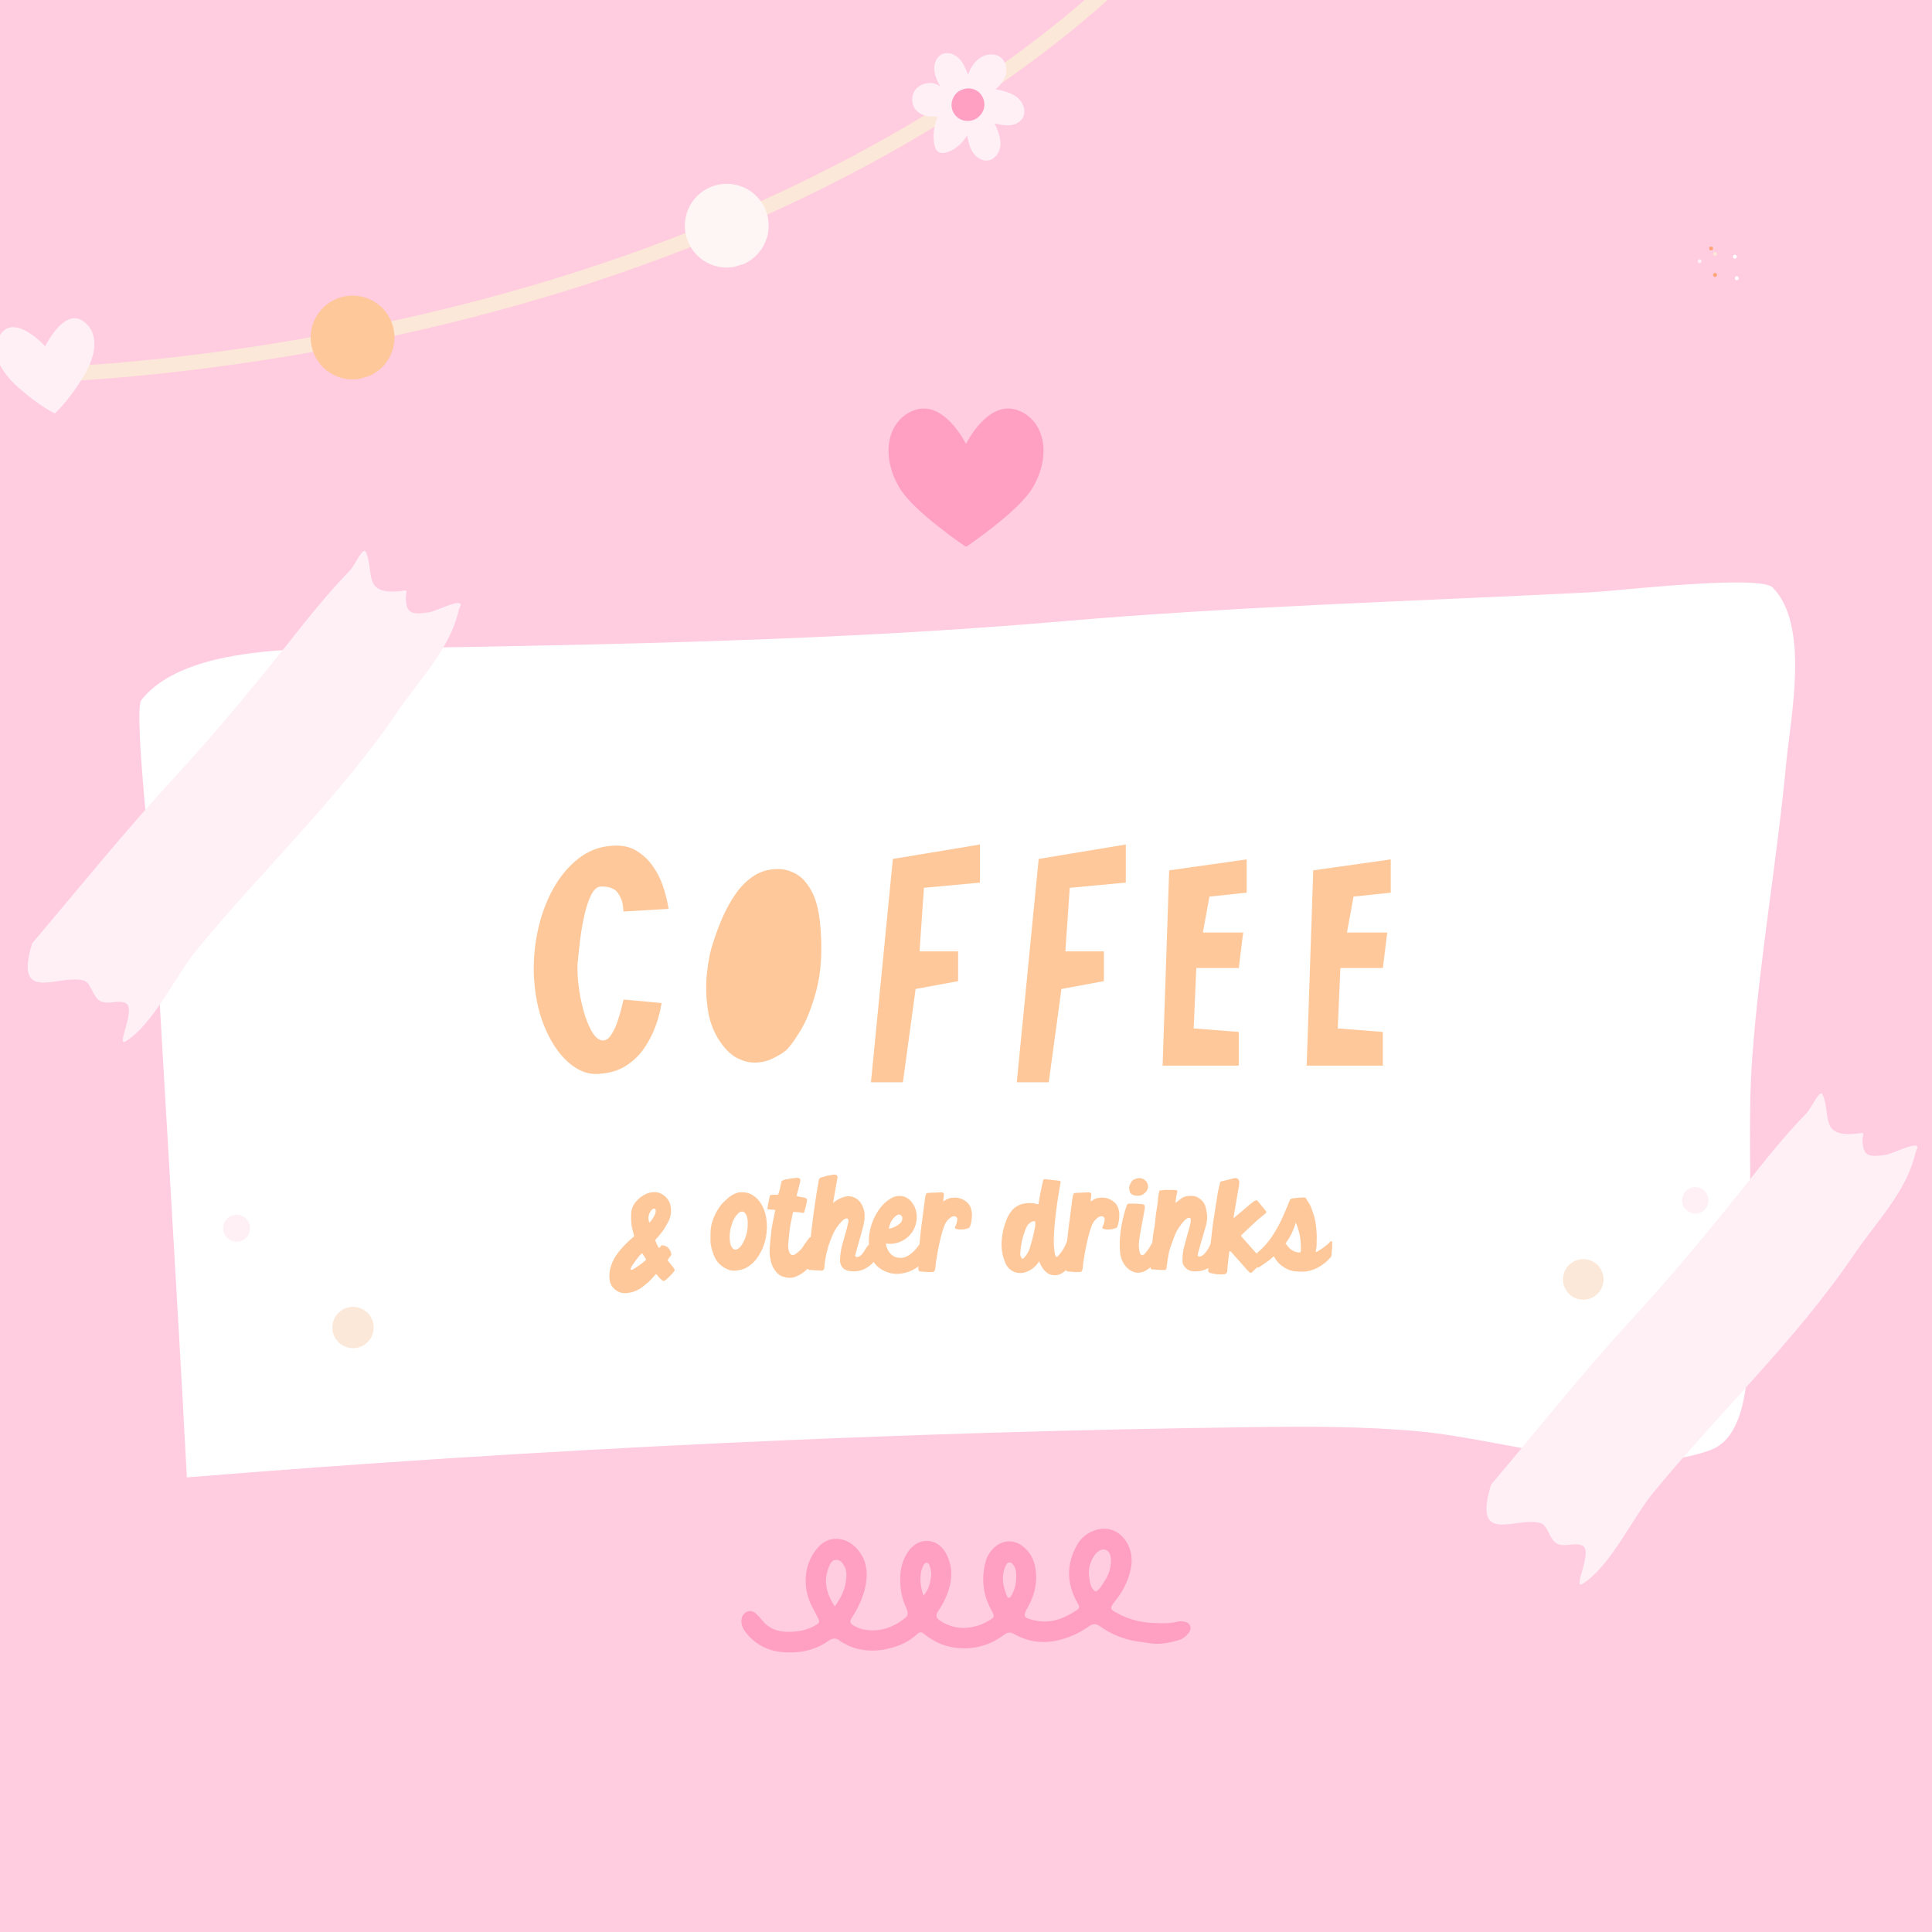
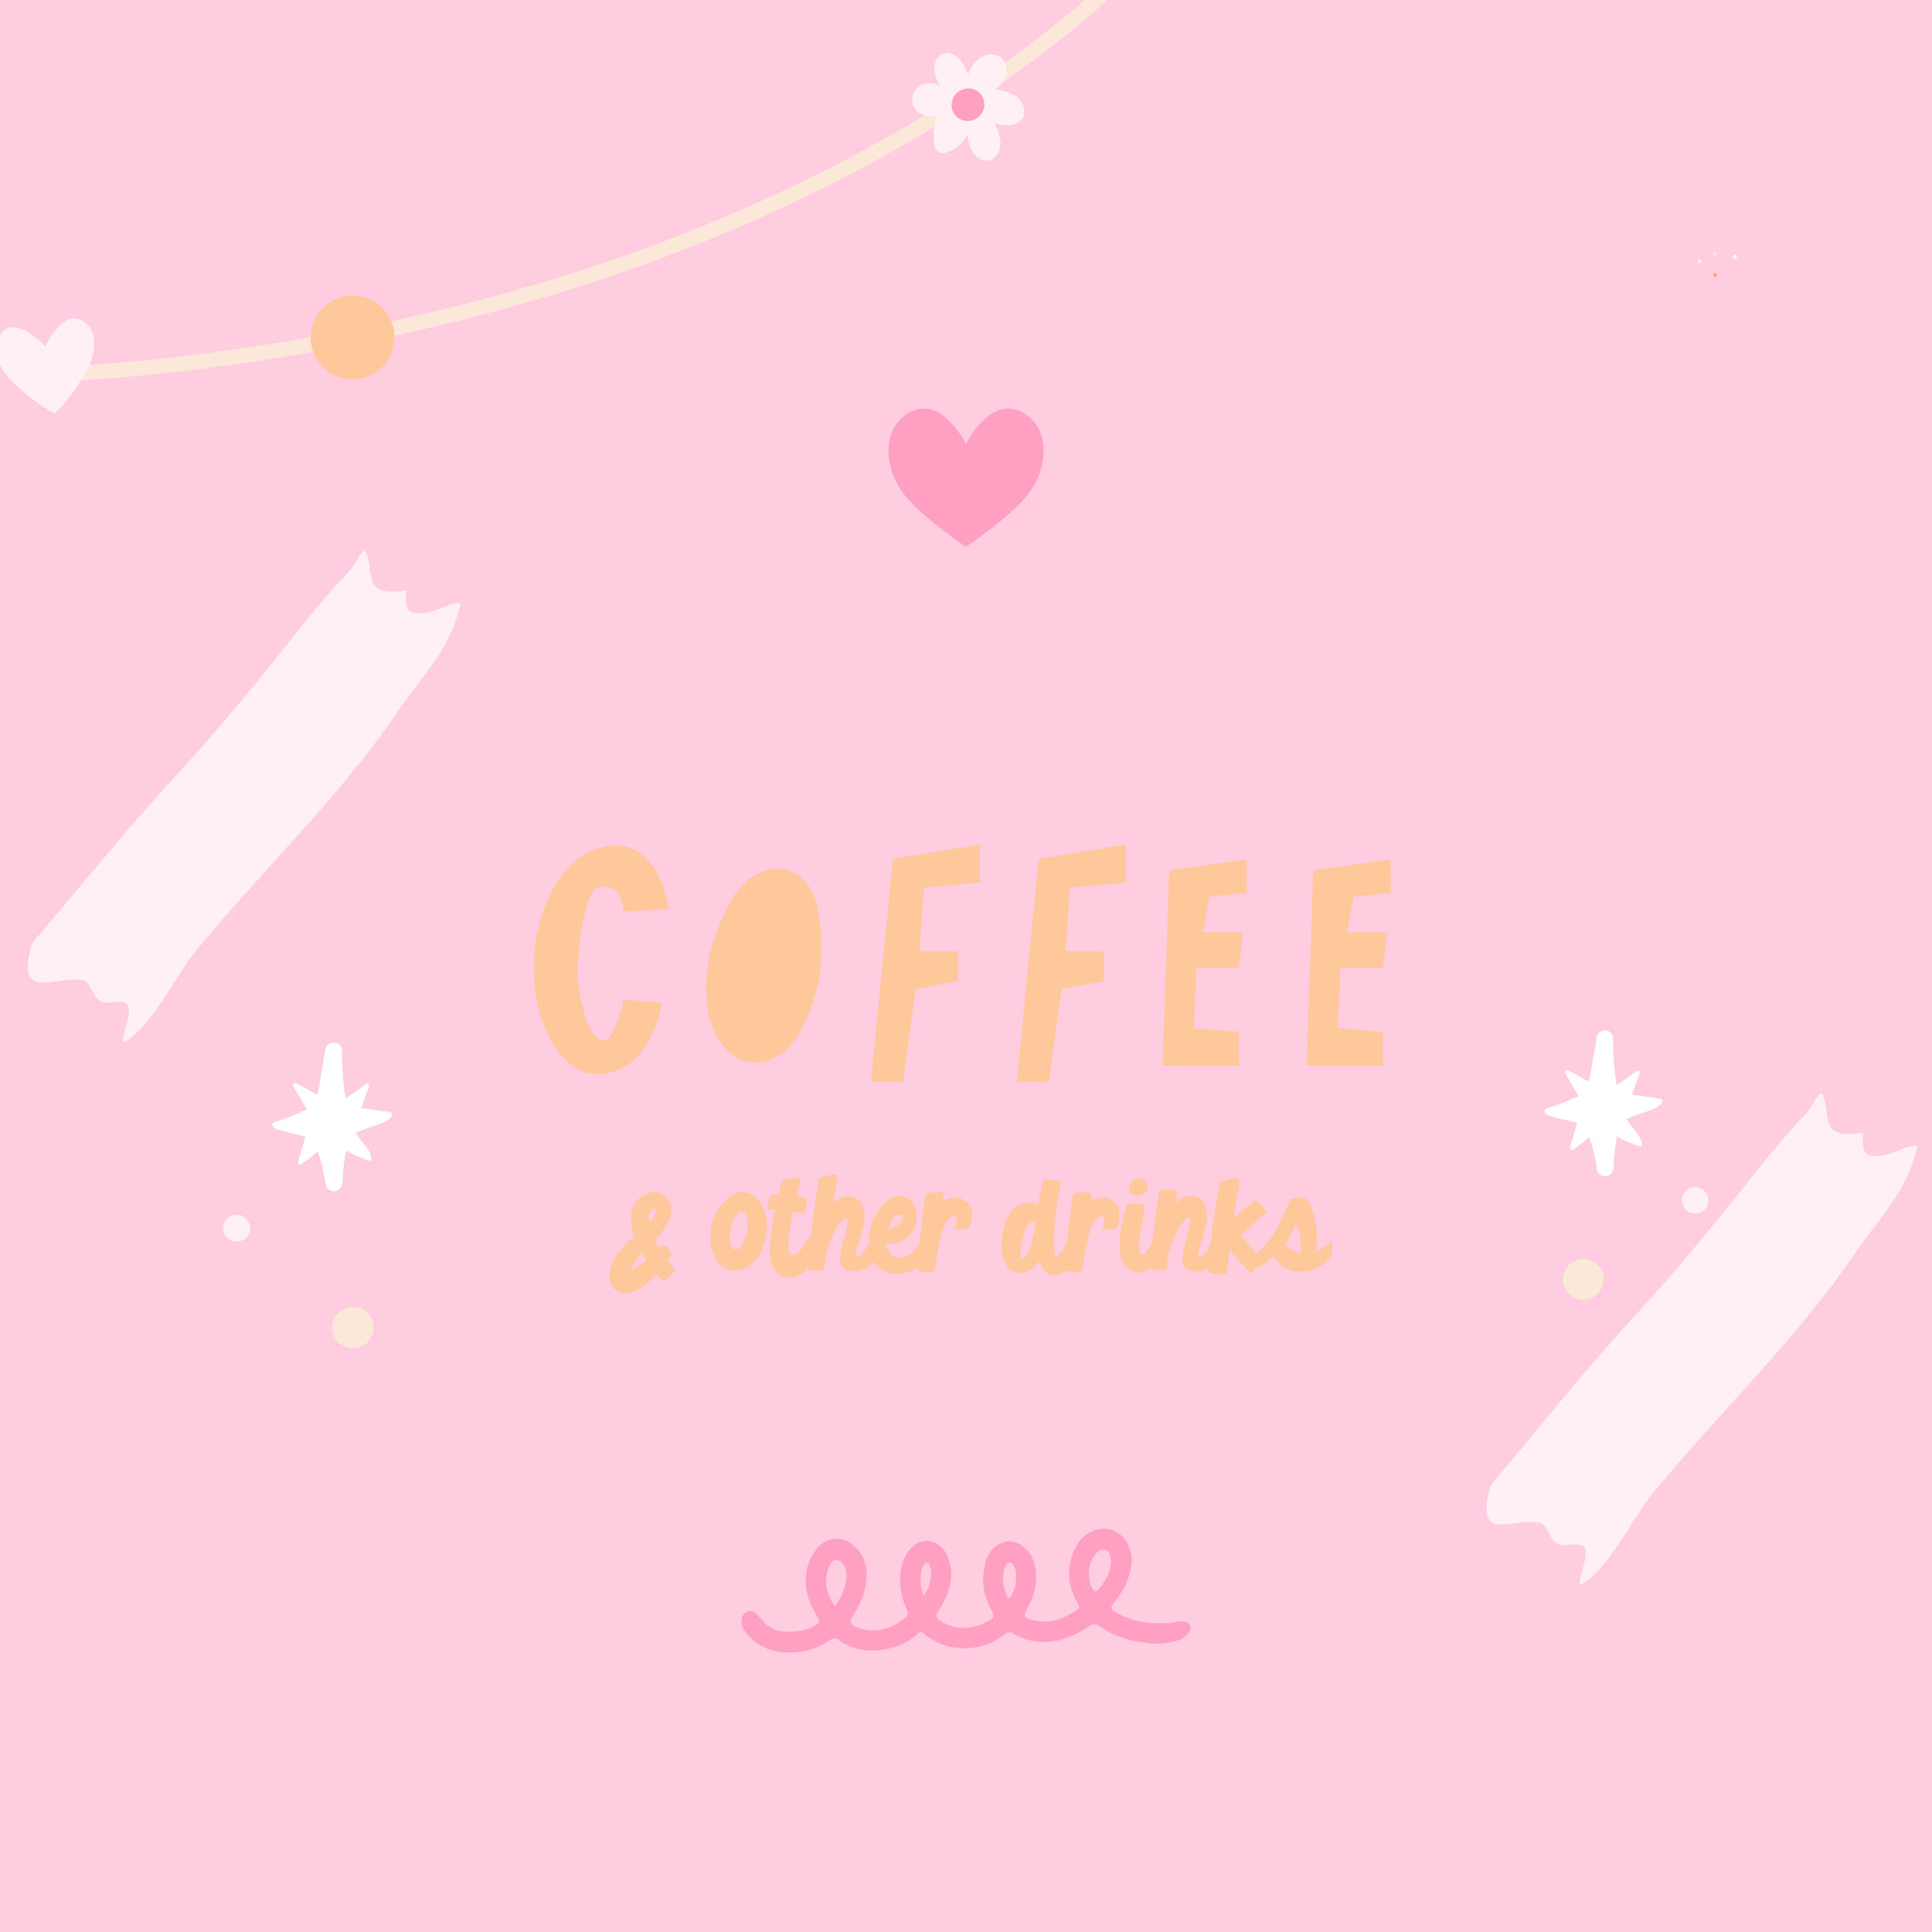
<svg xmlns="http://www.w3.org/2000/svg" version="1.0" preserveAspectRatio="xMidYMid meet" height="1500" viewBox="0 0 1125 1125" zoomAndPan="magnify" width="1500">
  <defs>
    <g />
    <clipPath id="8be18372d9">
      <path clip-rule="nonzero" d="M 517 237.891 L 608 237.891 L 608 318.141 L 517 318.141 Z M 517 237.891" />
    </clipPath>
    <clipPath id="14fbcb8e26">
      <path clip-rule="nonzero" d="M 20 0 L 716 0 L 716 223 L 20 223 Z M 20 0" />
    </clipPath>
    <clipPath id="88628036ed">
      <path clip-rule="nonzero" d="M -30.988 116.305 L 723.523 -109.227 L 771.852 52.453 L 17.34 277.988 Z M -30.988 116.305" />
    </clipPath>
    <clipPath id="6145588ee7">
      <path clip-rule="nonzero" d="M -30.988 116.305 L 723.523 -109.227 L 771.852 52.453 L 17.34 277.988 Z M -30.988 116.305" />
    </clipPath>
    <clipPath id="911bd4cc41">
      <path clip-rule="nonzero" d="M 0 185 L 55 185 L 55 241 L 0 241 Z M 0 185" />
    </clipPath>
    <clipPath id="0aa449671f">
      <path clip-rule="nonzero" d="M -30.988 116.305 L 723.523 -109.227 L 771.852 52.453 L 17.34 277.988 Z M -30.988 116.305" />
    </clipPath>
    <clipPath id="4a5d3da945">
      <path clip-rule="nonzero" d="M -30.988 116.305 L 723.523 -109.227 L 771.852 52.453 L 17.34 277.988 Z M -30.988 116.305" />
    </clipPath>
    <clipPath id="2a048e0c14">
      <path clip-rule="nonzero" d="M 180 172 L 230 172 L 230 221 L 180 221 Z M 180 172" />
    </clipPath>
    <clipPath id="2d58378324">
      <path clip-rule="nonzero" d="M -30.988 116.305 L 723.523 -109.227 L 771.852 52.453 L 17.34 277.988 Z M -30.988 116.305" />
    </clipPath>
    <clipPath id="8e01439ff9">
      <path clip-rule="nonzero" d="M -30.988 116.305 L 723.523 -109.227 L 771.852 52.453 L 17.34 277.988 Z M -30.988 116.305" />
    </clipPath>
    <clipPath id="da4a57f2f0">
-       <path clip-rule="nonzero" d="M 398 107 L 448 107 L 448 156 L 398 156 Z M 398 107" />
-     </clipPath>
+       </clipPath>
    <clipPath id="1eb1cc330b">
      <path clip-rule="nonzero" d="M -30.988 116.305 L 723.523 -109.227 L 771.852 52.453 L 17.34 277.988 Z M -30.988 116.305" />
    </clipPath>
    <clipPath id="5382898323">
      <path clip-rule="nonzero" d="M -30.988 116.305 L 723.523 -109.227 L 771.852 52.453 L 17.34 277.988 Z M -30.988 116.305" />
    </clipPath>
    <clipPath id="3dee10c876">
      <path clip-rule="nonzero" d="M 531 30 L 597 30 L 597 94 L 531 94 Z M 531 30" />
    </clipPath>
    <clipPath id="7d8a3be41f">
      <path clip-rule="nonzero" d="M -30.988 116.305 L 723.523 -109.227 L 771.852 52.453 L 17.34 277.988 Z M -30.988 116.305" />
    </clipPath>
    <clipPath id="7f3039fd13">
      <path clip-rule="nonzero" d="M -30.988 116.305 L 723.523 -109.227 L 771.852 52.453 L 17.34 277.988 Z M -30.988 116.305" />
    </clipPath>
    <clipPath id="08da721763">
      <path clip-rule="nonzero" d="M 554 51 L 574 51 L 574 71 L 554 71 Z M 554 51" />
    </clipPath>
    <clipPath id="521e27286e">
      <path clip-rule="nonzero" d="M -30.988 116.305 L 723.523 -109.227 L 771.852 52.453 L 17.34 277.988 Z M -30.988 116.305" />
    </clipPath>
    <clipPath id="0280caf4d5">
      <path clip-rule="nonzero" d="M -30.988 116.305 L 723.523 -109.227 L 771.852 52.453 L 17.34 277.988 Z M -30.988 116.305" />
    </clipPath>
    <clipPath id="08379b6695">
      <path clip-rule="nonzero" d="M 158 607 L 228.172 607 L 228.172 694 L 158 694 Z M 158 607" />
    </clipPath>
    <clipPath id="7d94e7ab48">
      <path clip-rule="nonzero" d="M 129.922 707 L 146 707 L 146 724 L 129.922 724 Z M 129.922 707" />
    </clipPath>
    <clipPath id="c4ce519728">
      <path clip-rule="nonzero" d="M 193 760 L 218 760 L 218 785.512 L 193 785.512 Z M 193 760" />
    </clipPath>
    <clipPath id="f68a847659">
      <path clip-rule="nonzero" d="M 899.207 599.895 L 969 599.895 L 969 685 L 899.207 685 Z M 899.207 599.895" />
    </clipPath>
    <clipPath id="ee09b0e6e1">
      <path clip-rule="nonzero" d="M 910 733 L 934 733 L 934 756.645 L 910 756.645 Z M 910 733" />
    </clipPath>
    <clipPath id="2f2ae914c0">
      <path clip-rule="nonzero" d="M 431 890.207 L 694 890.207 L 694 962.207 L 431 962.207 Z M 431 890.207" />
    </clipPath>
    <clipPath id="d281536db6">
      <path clip-rule="nonzero" d="M 988.535 150 L 991 150 L 991 154 L 988.535 154 Z M 988.535 150" />
    </clipPath>
    <clipPath id="ff790404f0">
      <path clip-rule="nonzero" d="M 1010 160 L 1012.535 160 L 1012.535 163.168 L 1010 163.168 Z M 1010 160" />
    </clipPath>
    <clipPath id="4c050f417b">
-       <path clip-rule="nonzero" d="M 995 143.668 L 998 143.668 L 998 146 L 995 146 Z M 995 143.668" />
-     </clipPath>
+       </clipPath>
  </defs>
  <rect fill-opacity="1" height="1350" y="-112.5" fill="#ffffff" width="1350" x="-112.5" />
  <rect fill-opacity="1" height="1350" y="-112.5" fill="#ffcce0" width="1350" x="-112.5" />
-   <path fill-rule="evenodd" fill-opacity="1" d="M 108.809 860.285 C 102.914 748.516 95.812 636.531 89.652 524.602 C 89.078 514.227 77.578 413.562 82.277 407.645 C 109.863 372.883 189.457 378.16 228.242 377.5 C 358.145 375.277 488.746 372.957 618.277 361.809 C 721.266 352.941 824.07 350.102 927.215 344.855 C 939.73 344.219 1024.602 334.402 1032.184 342.074 C 1053.973 364.121 1042.629 417.492 1040.066 444.758 C 1034.684 502 1024.465 558.906 1020.297 616.246 C 1017.41 656.004 1020.691 695.871 1017.996 735.57 C 1016.066 763.977 1026.449 833.23 995.922 844.398 C 946.785 862.379 877.262 838.332 827.004 833.559 C 795.348 830.551 763.031 830.617 731.258 831.008 C 526.645 833.52 312.656 843.66 108.809 860.285 Z M 108.809 860.285" fill="#ffffff" />
  <path fill-rule="evenodd" fill-opacity="1" d="M 18.727 549.305 C 47.832 514.934 72.332 484.402 102.875 451.23 C 128.156 423.77 152.316 394.184 175.465 364.891 C 184.32 353.691 193.59 342.688 203.551 332.449 C 206.898 329.008 211.453 317.324 213.234 321.785 C 218.246 334.324 210.551 347.59 236.043 343.805 C 237.328 343.613 236.277 346.391 236.305 347.688 C 236.504 357.164 239.254 358.031 249.734 356.574 C 253.328 356.078 264.832 350.082 267.73 351.289 C 269.035 351.832 267.383 354.105 267.07 355.484 C 262 377.961 244.027 395.898 231.414 414.508 C 197.508 464.535 152.457 506.922 114.203 553.531 C 102.398 567.914 89.359 596.355 73.293 606.297 C 66.965 610.211 79.871 586.789 72.984 583.98 C 68.074 581.977 62.578 585.492 58 582.684 C 53.801 580.105 52.988 572.234 48.824 571 C 34.617 566.781 7.656 585.48 18.727 549.305 Z M 18.727 549.305" fill="#fff0f6" />
  <path fill-rule="evenodd" fill-opacity="1" d="M 868.266 864.477 C 897.375 830.105 920.594 800.324 951.133 767.152 C 976.418 739.688 1000.574 710.102 1023.727 680.809 C 1032.578 669.609 1041.848 658.605 1051.809 648.371 C 1055.164 644.93 1059.715 633.25 1061.492 637.707 C 1066.508 650.242 1058.812 663.512 1084.309 659.723 C 1085.586 659.535 1084.539 662.309 1084.562 663.609 C 1084.766 673.086 1087.516 673.949 1097.996 672.496 C 1101.586 671.996 1113.09 666 1115.992 667.211 C 1117.301 667.75 1115.641 670.02 1115.332 671.402 C 1110.266 693.879 1092.293 711.812 1079.676 730.43 C 1045.773 780.453 1000.723 822.844 962.465 869.449 C 950.66 883.832 937.621 912.273 921.559 922.215 C 915.23 926.129 928.137 902.707 921.246 899.898 C 916.34 897.895 910.844 901.41 906.262 898.602 C 902.062 896.027 901.254 888.16 897.09 886.918 C 882.875 882.699 857.199 900.652 868.266 864.477 Z M 868.266 864.477" fill="#fff0f6" />
  <g clip-path="url(#8be18372d9)">
    <path fill-rule="nonzero" fill-opacity="1" d="M 593.086 239.051 C 575.375 232.086 562.496 258.531 562.496 258.531 C 562.496 258.531 549.621 232.086 531.906 239.051 C 516.625 245.074 512.508 265.301 523.922 284.285 C 532.238 298.156 562.523 318.441 562.523 318.441 C 562.523 318.441 592.812 298.129 601.129 284.285 C 612.512 265.301 608.395 245.047 593.113 239.051 Z M 593.086 239.051" fill="#ff9fc2" />
  </g>
  <g clip-path="url(#14fbcb8e26)">
    <g clip-path="url(#88628036ed)">
      <g clip-path="url(#6145588ee7)">
        <path fill-rule="nonzero" fill-opacity="1" d="M 318.004 172.812 C 160.891 219.773 26.84 222.496 25.207 222.492 C 22.805 222.516 20.859 220.648 20.836 218.25 C 20.812 215.848 22.691 213.938 25.082 213.879 C 27.074 213.852 227.215 209.785 424.43 125.324 C 640.43 32.84 706.844 -82.812 707.484 -83.941 C 708.664 -86.008 711.262 -86.746 713.352 -85.617 C 715.418 -84.438 716.191 -81.852 715.023 -79.746 C 714.367 -78.531 697.953 -49.461 654.207 -8.465 C 614.027 29.18 542.145 84.344 427.828 133.289 C 390.883 149.109 353.836 162.141 318.016 172.848 Z M 318.004 172.812" fill="#fce8d9" />
      </g>
    </g>
  </g>
  <g clip-path="url(#911bd4cc41)">
    <g clip-path="url(#0aa449671f)">
      <g clip-path="url(#4a5d3da945)">
        <path fill-rule="nonzero" fill-opacity="1" d="M 48.852 187.301 C 37.348 178.578 26.293 201.68 26.293 201.68 C 26.293 201.68 9.133 182.645 0.566 194.266 C -5.855 202.961 -1.711 214.785 11.02 225.961 C 23.797 237.16 31.914 240.695 31.914 240.695 C 31.914 240.695 38.699 234.992 47.797 220.641 C 56.859 206.297 57.484 193.781 48.84 187.266 Z M 48.852 187.301" fill="#fff0f6" />
      </g>
    </g>
  </g>
  <g clip-path="url(#2a048e0c14)">
    <g clip-path="url(#2d58378324)">
      <g clip-path="url(#8e01439ff9)">
        <path fill-rule="nonzero" fill-opacity="1" d="M 228.676 189.551 C 228.906 190.316 229.098 191.094 229.25 191.879 C 229.402 192.664 229.516 193.453 229.59 194.25 C 229.668 195.043 229.703 195.84 229.699 196.641 C 229.695 197.441 229.652 198.238 229.57 199.031 C 229.492 199.828 229.371 200.617 229.211 201.398 C 229.051 202.184 228.855 202.957 228.621 203.719 C 228.383 204.484 228.113 205.234 227.805 205.973 C 227.496 206.711 227.152 207.43 226.77 208.133 C 226.391 208.836 225.977 209.52 225.531 210.184 C 225.086 210.844 224.605 211.484 224.098 212.098 C 223.586 212.715 223.051 213.305 222.48 213.867 C 221.914 214.43 221.32 214.965 220.699 215.469 C 220.082 215.973 219.438 216.445 218.77 216.887 C 218.105 217.328 217.418 217.738 216.711 218.109 C 216.004 218.484 215.281 218.824 214.543 219.125 C 213.805 219.43 213.051 219.695 212.285 219.922 C 211.52 220.152 210.742 220.344 209.961 220.496 C 209.176 220.648 208.387 220.762 207.59 220.836 C 206.793 220.914 205.996 220.949 205.195 220.945 C 204.398 220.941 203.602 220.898 202.805 220.816 C 202.012 220.734 201.223 220.617 200.438 220.457 C 199.656 220.297 198.879 220.102 198.117 219.867 C 197.352 219.629 196.602 219.359 195.867 219.051 C 195.129 218.742 194.406 218.395 193.703 218.016 C 193 217.637 192.316 217.223 191.656 216.777 C 190.992 216.332 190.352 215.852 189.738 215.344 C 189.121 214.832 188.531 214.293 187.969 213.727 C 187.406 213.16 186.875 212.566 186.367 211.945 C 185.863 211.328 185.391 210.684 184.949 210.016 C 184.508 209.352 184.102 208.664 183.727 207.957 C 183.352 207.25 183.016 206.527 182.711 205.789 C 182.41 205.051 182.145 204.297 181.914 203.531 C 181.684 202.766 181.496 201.988 181.344 201.203 C 181.188 200.422 181.074 199.629 181 198.836 C 180.926 198.039 180.891 197.242 180.891 196.441 C 180.895 195.645 180.938 194.848 181.02 194.051 C 181.102 193.254 181.223 192.465 181.379 191.684 C 181.539 190.898 181.738 190.125 181.973 189.363 C 182.207 188.598 182.48 187.848 182.789 187.109 C 183.098 186.375 183.441 185.652 183.82 184.949 C 184.199 184.246 184.613 183.562 185.059 182.902 C 185.508 182.238 185.984 181.598 186.496 180.984 C 187.004 180.367 187.543 179.777 188.109 179.215 C 188.676 178.652 189.27 178.117 189.891 177.613 C 190.512 177.109 191.152 176.637 191.82 176.195 C 192.488 175.754 193.172 175.348 193.879 174.973 C 194.586 174.598 195.309 174.262 196.047 173.957 C 196.789 173.656 197.543 173.391 198.309 173.16 C 199.074 172.93 199.848 172.738 200.633 172.586 C 201.418 172.434 202.207 172.32 203.004 172.246 C 203.797 172.172 204.598 172.133 205.395 172.137 C 206.195 172.141 206.992 172.184 207.785 172.266 C 208.582 172.348 209.371 172.469 210.152 172.625 C 210.938 172.785 211.711 172.98 212.477 173.219 C 213.238 173.453 213.988 173.723 214.727 174.035 C 215.465 174.344 216.184 174.688 216.887 175.066 C 217.59 175.445 218.273 175.859 218.938 176.305 C 219.598 176.754 220.238 177.23 220.855 177.738 C 221.469 178.25 222.059 178.789 222.621 179.355 C 223.184 179.922 223.719 180.516 224.223 181.137 C 224.727 181.758 225.199 182.398 225.641 183.066 C 226.082 183.73 226.492 184.418 226.863 185.125 C 227.238 185.832 227.578 186.555 227.879 187.293 C 228.184 188.035 228.449 188.785 228.676 189.551 Z M 228.676 189.551" fill="#fec89a" />
      </g>
    </g>
  </g>
  <g clip-path="url(#da4a57f2f0)">
    <g clip-path="url(#1eb1cc330b)">
      <g clip-path="url(#5382898323)">
        <path fill-rule="nonzero" fill-opacity="1" d="M 446.566 124.422 C 446.797 125.188 446.988 125.965 447.141 126.746 C 447.293 127.531 447.406 128.324 447.48 129.117 C 447.559 129.914 447.594 130.711 447.59 131.512 C 447.586 132.309 447.543 133.105 447.461 133.902 C 447.383 134.695 447.262 135.484 447.102 136.27 C 446.941 137.051 446.746 137.828 446.512 138.59 C 446.273 139.355 446.004 140.105 445.695 140.84 C 445.387 141.578 445.043 142.301 444.66 143.004 C 444.281 143.707 443.867 144.391 443.422 145.051 C 442.977 145.715 442.496 146.355 441.988 146.969 C 441.477 147.586 440.941 148.176 440.371 148.738 C 439.805 149.301 439.211 149.832 438.59 150.34 C 437.973 150.844 437.328 151.316 436.66 151.758 C 435.996 152.199 435.309 152.605 434.602 152.98 C 433.895 153.355 433.172 153.691 432.434 153.996 C 431.695 154.297 430.941 154.562 430.176 154.793 C 429.41 155.023 428.633 155.211 427.852 155.363 C 427.066 155.52 426.277 155.633 425.48 155.707 C 424.684 155.781 423.887 155.816 423.086 155.816 C 422.289 155.812 421.492 155.77 420.695 155.688 C 419.902 155.605 419.113 155.484 418.328 155.328 C 417.547 155.168 416.77 154.969 416.008 154.734 C 415.242 154.5 414.492 154.227 413.758 153.918 C 413.02 153.609 412.297 153.266 411.594 152.887 C 410.891 152.508 410.207 152.094 409.547 151.648 C 408.883 151.199 408.242 150.723 407.629 150.211 C 407.012 149.703 406.422 149.164 405.859 148.598 C 405.297 148.031 404.766 147.438 404.258 146.816 C 403.754 146.195 403.281 145.555 402.84 144.887 C 402.398 144.219 401.992 143.535 401.617 142.828 C 401.242 142.121 400.906 141.398 400.602 140.66 C 400.301 139.918 400.035 139.168 399.805 138.398 C 399.574 137.633 399.387 136.859 399.234 136.074 C 399.078 135.289 398.965 134.5 398.891 133.703 C 398.816 132.91 398.781 132.109 398.781 131.312 C 398.785 130.512 398.828 129.715 398.91 128.922 C 398.992 128.125 399.113 127.336 399.27 126.555 C 399.43 125.77 399.629 124.996 399.863 124.23 C 400.098 123.469 400.371 122.719 400.68 121.98 C 400.988 121.242 401.332 120.523 401.711 119.82 C 402.09 119.117 402.504 118.434 402.949 117.77 C 403.398 117.109 403.875 116.469 404.387 115.852 C 404.895 115.238 405.434 114.648 406 114.086 C 406.566 113.523 407.16 112.988 407.781 112.484 C 408.402 111.98 409.043 111.508 409.711 111.066 C 410.379 110.625 411.062 110.215 411.77 109.844 C 412.477 109.469 413.199 109.129 413.938 108.828 C 414.68 108.523 415.434 108.258 416.199 108.031 C 416.965 107.801 417.738 107.609 418.523 107.457 C 419.309 107.305 420.098 107.191 420.895 107.117 C 421.688 107.039 422.488 107.004 423.285 107.008 C 424.086 107.012 424.883 107.055 425.676 107.137 C 426.473 107.215 427.262 107.336 428.043 107.496 C 428.828 107.656 429.602 107.852 430.367 108.086 C 431.129 108.324 431.879 108.594 432.617 108.902 C 433.355 109.211 434.074 109.555 434.777 109.938 C 435.48 110.316 436.164 110.73 436.828 111.176 C 437.488 111.621 438.129 112.102 438.746 112.609 C 439.359 113.121 439.949 113.656 440.512 114.227 C 441.074 114.793 441.609 115.387 442.113 116.008 C 442.617 116.625 443.09 117.27 443.531 117.938 C 443.973 118.602 444.383 119.289 444.754 119.996 C 445.129 120.703 445.469 121.426 445.77 122.164 C 446.074 122.902 446.34 123.656 446.566 124.422 Z M 446.566 124.422" fill="#fef6f4" />
      </g>
    </g>
  </g>
  <g clip-path="url(#3dee10c876)">
    <g clip-path="url(#7d8a3be41f)">
      <g clip-path="url(#7f3039fd13)">
        <path fill-rule="nonzero" fill-opacity="1" d="M 547.543 50.645 C 545.922 47.414 544.246 44.121 544.023 40.512 C 543.801 36.906 545.359 32.969 548.672 31.488 C 551.988 30.012 555.938 31.484 558.465 34.074 C 560.996 36.664 562.348 40.098 563.668 43.418 C 565.203 39.406 567.59 35.512 571.297 33.301 C 575.004 31.09 580.156 30.977 583.281 33.922 C 585.828 36.305 586.547 40.211 585.625 43.547 C 584.707 46.883 582.426 49.77 579.723 51.926 C 584.16 52.844 588.793 53.867 592.34 56.727 C 595.891 59.582 597.812 64.926 595.465 68.812 C 593.938 71.352 590.902 72.668 587.961 72.934 C 585.02 73.199 582.082 72.527 579.184 71.844 C 580.91 75.695 582.688 79.734 582.566 83.973 C 582.445 88.215 579.746 92.695 575.551 93.418 C 572.02 94.027 568.488 91.773 566.539 88.805 C 564.594 85.836 563.801 82.238 563.082 78.738 C 560.809 83.008 557.023 86.465 552.512 88.305 C 550.547 89.098 548.129 89.613 546.375 88.387 C 544.848 87.371 544.262 85.422 543.961 83.594 C 543.113 78.297 543.855 72.727 546.113 67.848 C 541.797 68.16 537.086 67.691 533.961 64.746 C 530.367 61.332 530.246 54.918 533.734 51.426 C 537.223 47.934 544.102 47.062 547.566 50.598" fill="#fff0f6" />
      </g>
    </g>
  </g>
  <g clip-path="url(#08da721763)">
    <g clip-path="url(#521e27286e)">
      <g clip-path="url(#0280caf4d5)">
        <path fill-rule="nonzero" fill-opacity="1" d="M 559.898 52.383 C 556.773 53.398 554.562 56.793 554.152 60.059 C 553.738 63.324 555.242 66.711 557.902 68.652 C 560.566 70.59 564.23 70.965 567.238 69.699 C 570.32 68.41 572.691 65.414 573.129 62.102 C 573.566 58.785 572.145 55.25 569.422 53.25 C 566.703 51.246 562.879 50.879 559.898 52.383" fill="#ff9fc2" />
      </g>
    </g>
  </g>
  <g fill-opacity="1" fill="#fec89a">
    <g transform="translate(303.924, 625.875)">
      <g>
        <path d="M 6.891 -59.672 C 6.711 -68.336 7.602 -76.922 9.562 -85.422 C 11.52 -93.922 14.453 -101.656 18.359 -108.625 C 22.266 -115.594 27.066 -121.328 32.766 -125.828 C 38.461 -130.336 44.879 -132.848 52.016 -133.359 C 57.797 -133.867 62.641 -132.93 66.547 -130.547 C 70.461 -128.172 73.691 -125.156 76.234 -121.5 C 78.785 -117.852 80.695 -114.113 81.969 -110.281 C 83.25 -106.457 84.145 -103.227 84.656 -100.594 C 85.164 -97.957 85.422 -96.641 85.422 -96.641 L 59.156 -95.109 C 59.156 -95.109 59.023 -96.297 58.766 -98.672 C 58.516 -101.055 57.539 -103.484 55.844 -105.953 C 54.145 -108.422 50.914 -109.656 46.156 -109.656 C 43.945 -109.656 42.035 -108.082 40.422 -104.938 C 38.805 -101.789 37.445 -97.75 36.344 -92.812 C 35.238 -87.883 34.383 -82.867 33.781 -77.766 C 33.188 -72.672 32.723 -68.254 32.391 -64.516 C 32.211 -60.773 32.422 -56.484 33.016 -51.641 C 33.617 -46.797 34.555 -42.078 35.828 -37.484 C 37.098 -32.891 38.625 -28.977 40.406 -25.75 C 42.195 -22.52 44.113 -20.648 46.156 -20.141 C 48.195 -19.629 50.023 -20.52 51.641 -22.812 C 53.254 -25.113 54.613 -27.922 55.719 -31.234 C 56.82 -34.547 57.672 -37.477 58.266 -40.031 C 58.859 -42.582 59.156 -43.859 59.156 -43.859 L 81.344 -41.812 C 81.344 -41.812 81.086 -40.492 80.578 -37.859 C 80.066 -35.234 79.086 -31.922 77.641 -27.922 C 76.203 -23.93 74.117 -19.895 71.391 -15.812 C 68.672 -11.727 65.102 -8.238 60.688 -5.344 C 56.27 -2.457 50.742 -0.848 44.109 -0.516 C 38.16 -0.172 32.379 -2.504 26.766 -7.516 C 21.16 -12.535 16.531 -19.594 12.875 -28.688 C 9.219 -37.781 7.223 -48.109 6.891 -59.672 Z M 6.891 -59.672" />
      </g>
    </g>
  </g>
  <g fill-opacity="1" fill="#fec89a">
    <g transform="translate(405.156, 625.875)">
      <g>
        <path d="M 15.562 -17.344 C 11.133 -23.125 8.328 -29.754 7.141 -37.234 C 5.953 -44.711 5.738 -52.062 6.5 -59.281 C 7.27 -66.508 8.504 -72.504 10.203 -77.266 C 11.555 -81.68 13.297 -86.352 15.422 -91.281 C 17.547 -96.219 20.098 -100.852 23.078 -105.188 C 26.055 -109.52 29.582 -113.047 33.656 -115.766 C 37.738 -118.484 42.5 -119.844 47.938 -119.844 C 51.508 -119.844 55.035 -118.863 58.516 -116.906 C 62.004 -114.957 65.066 -111.473 67.703 -106.453 C 70.336 -101.441 71.992 -94.266 72.672 -84.922 C 73.691 -71.148 72.883 -59.289 70.25 -49.344 C 67.613 -39.395 64.469 -31.445 60.812 -25.5 C 57.156 -19.551 54.312 -15.727 52.281 -14.031 C 50.57 -12.664 48.102 -11.176 44.875 -9.562 C 41.645 -7.945 38.078 -7.141 34.172 -7.141 C 31.109 -7.141 27.961 -7.906 24.734 -9.438 C 21.504 -10.969 18.445 -13.602 15.562 -17.344 Z M 15.562 -17.344" />
      </g>
    </g>
  </g>
  <g fill-opacity="1" fill="#fec89a">
    <g transform="translate(496.188, 625.875)">
      <g>
        <path d="M 23.719 -125.719 L 74.453 -134.125 L 74.453 -111.938 L 41.812 -108.891 L 39.266 -71.906 L 61.703 -71.906 L 61.703 -54.562 L 36.969 -49.984 L 29.578 4.328 L 10.969 4.328 Z M 23.719 -125.719" />
      </g>
    </g>
  </g>
  <g fill-opacity="1" fill="#fec89a">
    <g transform="translate(581.101, 625.875)">
      <g>
        <path d="M 23.719 -125.719 L 74.453 -134.125 L 74.453 -111.938 L 41.812 -108.891 L 39.266 -71.906 L 61.703 -71.906 L 61.703 -54.562 L 36.969 -49.984 L 29.578 4.328 L 10.969 4.328 Z M 23.719 -125.719" />
      </g>
    </g>
  </g>
  <g fill-opacity="1" fill="#fec89a">
    <g transform="translate(666.014, 625.875)">
      <g>
        <path d="M 14.797 -119.078 L 59.922 -125.453 L 59.922 -106.078 L 38.25 -103.781 L 34.422 -82.875 L 57.891 -82.875 L 55.328 -62.219 L 30.594 -62.219 L 29.062 -27.031 L 55.328 -24.984 L 55.328 -5.359 L 10.969 -5.359 Z M 14.797 -119.078" />
      </g>
    </g>
  </g>
  <g fill-opacity="1" fill="#fec89a">
    <g transform="translate(749.906, 625.875)">
      <g>
        <path d="M 14.797 -119.078 L 59.922 -125.453 L 59.922 -106.078 L 38.25 -103.781 L 34.422 -82.875 L 57.891 -82.875 L 55.328 -62.219 L 30.594 -62.219 L 29.062 -27.031 L 55.328 -24.984 L 55.328 -5.359 L 10.969 -5.359 Z M 14.797 -119.078" />
      </g>
    </g>
  </g>
  <g fill-opacity="1" fill="#fec89a">
    <g transform="translate(351.357, 742.125)">
      <g>
        <path d="M 41.328 -3.109 C 41.555 -2.785 41.555 -2.461 41.328 -2.141 C 40.91 -1.453 40.406 -0.805 39.812 -0.203 C 39.625 -0.023 39.426 0.164 39.219 0.375 C 39.02 0.582 38.828 0.801 38.641 1.031 C 37.805 1.906 36.93 2.688 36.016 3.375 C 35.785 3.52 35.578 3.633 35.391 3.719 C 35.066 3.863 34.789 3.844 34.562 3.656 C 34.289 3.52 34.062 3.336 33.875 3.109 C 32.82 2.234 31.906 1.242 31.125 0.141 C 31.031 0.047 30.914 -0.047 30.781 -0.141 C 30.594 -0.141 30.453 -0.082 30.359 0.031 C 30.266 0.145 30.172 0.25 30.078 0.344 C 29.754 0.707 29.441 1.062 29.141 1.406 C 28.848 1.758 28.539 2.098 28.219 2.422 C 26.75 3.984 25.16 5.406 23.453 6.688 C 20.379 9.27 16.836 10.676 12.828 10.906 C 10.484 10.945 8.426 10.195 6.656 8.656 C 4.883 7.113 3.863 5.191 3.594 2.891 C 3.27 0.141 3.566 -2.523 4.484 -5.109 C 5.316 -7.586 6.488 -9.863 8 -11.938 C 10.07 -14.738 12.422 -17.336 15.047 -19.734 C 15.504 -20.148 15.973 -20.562 16.453 -20.969 C 16.941 -21.383 17.438 -21.801 17.938 -22.219 C 17.895 -22.352 17.859 -22.488 17.828 -22.625 C 17.805 -22.77 17.773 -22.91 17.734 -23.047 C 17.547 -23.828 17.348 -24.609 17.141 -25.391 C 16.941 -26.172 16.75 -26.953 16.562 -27.734 C 16.375 -28.609 16.258 -29.504 16.219 -30.422 C 16.125 -31.992 16.098 -33.562 16.141 -35.125 C 16.234 -38.062 17.289 -40.613 19.312 -42.781 C 19.363 -42.781 19.398 -42.801 19.422 -42.844 C 19.441 -42.895 19.477 -42.941 19.531 -42.984 C 20.906 -44.547 22.562 -45.789 24.5 -46.719 C 26.102 -47.539 27.828 -47.953 29.672 -47.953 C 31.973 -47.953 33.973 -47.191 35.672 -45.672 C 37.785 -43.93 38.984 -41.68 39.266 -38.922 C 39.672 -35.836 39.094 -32.938 37.531 -30.219 C 37.164 -29.57 36.785 -28.926 36.391 -28.281 C 36.004 -27.645 35.629 -27.004 35.266 -26.359 C 35.078 -26.078 34.891 -25.801 34.703 -25.531 C 33.367 -23.688 31.941 -21.961 30.422 -20.359 C 30.336 -20.211 30.25 -20.051 30.156 -19.875 C 30.75 -18.352 31.461 -16.859 32.297 -15.391 C 32.754 -15.711 33.145 -16.102 33.469 -16.562 C 33.832 -16.977 34.27 -17.113 34.781 -16.969 C 36.477 -16.695 37.766 -15.828 38.641 -14.359 C 39.004 -13.711 39.281 -13.039 39.469 -12.344 C 39.695 -11.75 39.582 -11.223 39.125 -10.766 C 38.438 -10.023 37.859 -9.195 37.391 -8.281 C 37.484 -8.188 37.566 -8.082 37.641 -7.969 C 37.711 -7.852 37.789 -7.727 37.875 -7.594 C 38.344 -7.039 38.805 -6.473 39.266 -5.891 C 39.723 -5.316 40.18 -4.754 40.641 -4.203 C 40.922 -3.836 41.148 -3.473 41.328 -3.109 Z M 24.281 -8 C 24.375 -8.051 24.469 -8.133 24.562 -8.25 C 24.656 -8.363 24.77 -8.469 24.906 -8.562 C 24.812 -8.738 24.742 -8.883 24.703 -9 C 24.66 -9.113 24.594 -9.219 24.5 -9.312 C 24.219 -9.77 23.938 -10.238 23.656 -10.719 C 23.383 -11.207 23.086 -11.68 22.766 -12.141 C 22.766 -12.191 22.719 -12.227 22.625 -12.25 C 22.539 -12.27 22.453 -12.301 22.359 -12.344 C 21.898 -11.844 21.438 -11.348 20.969 -10.859 C 20.508 -10.379 20.078 -9.863 19.672 -9.312 C 19.117 -8.582 18.578 -7.82 18.047 -7.031 C 17.516 -6.25 16.973 -5.469 16.422 -4.688 C 16.191 -4.227 16.008 -3.75 15.875 -3.25 C 15.82 -3.102 15.852 -2.973 15.969 -2.859 C 16.082 -2.742 16.234 -2.688 16.422 -2.688 C 16.785 -2.688 17.129 -2.828 17.453 -3.109 C 18.098 -3.473 18.727 -3.863 19.344 -4.281 C 19.969 -4.695 20.602 -5.133 21.25 -5.594 C 21.758 -5.957 22.266 -6.348 22.766 -6.766 C 23.273 -7.18 23.781 -7.594 24.281 -8 Z M 27.672 -31.188 C 28.68 -32.383 29.484 -33.695 30.078 -35.125 C 30.359 -35.812 30.5 -36.523 30.5 -37.266 C 30.445 -37.766 30.258 -38.094 29.938 -38.25 C 29.625 -38.414 29.258 -38.383 28.844 -38.156 C 28.426 -37.883 28.055 -37.562 27.734 -37.188 C 26.223 -35.125 25.859 -32.867 26.641 -30.422 C 26.641 -30.422 26.707 -30.352 26.844 -30.219 C 26.977 -30.406 27.113 -30.578 27.25 -30.734 C 27.395 -30.898 27.535 -31.051 27.672 -31.188 Z M 27.672 -31.188" />
      </g>
    </g>
  </g>
  <g fill-opacity="1" fill="#fec89a">
    <g transform="translate(396.269, 742.125)">
      <g />
    </g>
  </g>
  <g fill-opacity="1" fill="#fec89a">
    <g transform="translate(413.309, 742.125)">
      <g>
        <path d="M 33.266 -28.078 C 33.305 -27.484 33.281 -26.863 33.188 -26.219 C 32.957 -20.332 31.207 -14.973 27.938 -10.141 C 26.602 -8.16 24.992 -6.484 23.109 -5.109 C 21.129 -3.586 18.898 -2.691 16.422 -2.422 C 16.055 -2.367 15.676 -2.316 15.281 -2.266 C 14.895 -2.223 14.516 -2.203 14.141 -2.203 C 12.859 -2.16 11.617 -2.414 10.422 -2.969 C 8.484 -3.75 6.781 -4.898 5.312 -6.422 C 4.801 -6.973 4.344 -7.547 3.938 -8.141 C 3.008 -9.566 2.297 -11.109 1.797 -12.766 C 1.285 -14.191 0.895 -15.641 0.625 -17.109 C 0.57 -17.473 0.52 -17.828 0.469 -18.172 C 0.426 -18.523 0.406 -18.883 0.406 -19.25 C 0.406 -20.312 0.406 -21.359 0.406 -22.391 C 0.406 -23.422 0.43 -24.469 0.484 -25.531 C 0.523 -26.727 0.707 -27.926 1.031 -29.125 C 2.133 -33.531 4.113 -37.484 6.969 -40.984 C 7.383 -41.492 7.82 -41.953 8.281 -42.359 C 8.738 -42.773 9.188 -43.191 9.625 -43.609 C 10.062 -44.023 10.508 -44.414 10.969 -44.781 C 12.531 -46.113 14.281 -47.055 16.219 -47.609 C 16.395 -47.703 16.578 -47.75 16.766 -47.75 C 18.285 -47.938 19.781 -47.91 21.25 -47.672 C 23.094 -47.266 24.75 -46.484 26.219 -45.328 C 27.781 -44.086 29.047 -42.617 30.016 -40.922 C 31.441 -38.484 32.383 -35.859 32.844 -33.047 C 32.977 -32.223 33.066 -31.395 33.109 -30.562 C 33.16 -29.738 33.211 -28.91 33.266 -28.078 Z M 20.078 -19.875 C 21.461 -22.906 22.129 -26.078 22.078 -29.391 C 22.172 -30.953 21.988 -32.473 21.531 -33.953 C 21.301 -34.586 20.977 -35.18 20.562 -35.734 C 20.238 -36.148 19.82 -36.426 19.312 -36.562 C 18.812 -36.707 18.305 -36.664 17.797 -36.438 C 17.391 -36.25 17.023 -36.016 16.703 -35.734 C 16.191 -35.234 15.707 -34.707 15.25 -34.156 C 14.145 -32.633 13.336 -30.977 12.828 -29.188 C 11.641 -25.781 11.297 -22.305 11.797 -18.766 C 11.93 -17.523 12.367 -16.422 13.109 -15.453 C 13.473 -14.953 13.969 -14.645 14.594 -14.531 C 15.219 -14.414 15.781 -14.539 16.281 -14.906 C 16.969 -15.32 17.566 -15.848 18.078 -16.484 C 18.898 -17.547 19.566 -18.676 20.078 -19.875 Z M 20.078 -19.875" />
      </g>
    </g>
  </g>
  <g fill-opacity="1" fill="#fec89a">
    <g transform="translate(447.665, 742.125)">
      <g>
        <path d="M 14.422 -36.359 C 14.328 -36.359 14.258 -36.336 14.219 -36.297 C 14.125 -36.16 14.051 -36 14 -35.812 C 13.82 -34.977 13.648 -34.145 13.484 -33.312 C 13.328 -32.488 13.156 -31.664 12.969 -30.844 C 12.832 -30.102 12.691 -29.375 12.547 -28.656 C 12.41 -27.945 12.301 -27.227 12.219 -26.5 C 12.031 -24.977 11.863 -23.457 11.719 -21.938 C 11.582 -20.426 11.445 -18.91 11.312 -17.391 C 11.219 -16.285 11.312 -15.18 11.594 -14.078 C 11.727 -13.391 11.977 -12.77 12.344 -12.219 C 12.625 -11.75 13.031 -11.457 13.562 -11.344 C 14.094 -11.227 14.586 -11.312 15.047 -11.594 C 15.734 -12.008 16.398 -12.492 17.047 -13.047 C 18.379 -14.098 19.484 -15.363 20.359 -16.844 C 20.453 -17.02 20.539 -17.176 20.625 -17.312 C 21.094 -17.957 21.555 -18.586 22.016 -19.203 C 22.473 -19.828 22.93 -20.461 23.391 -21.109 C 23.672 -21.43 23.898 -21.613 24.078 -21.656 C 24.266 -21.707 24.539 -21.664 24.906 -21.531 C 26.195 -21.07 27.441 -20.52 28.641 -19.875 C 28.961 -19.688 29.281 -19.508 29.594 -19.344 C 29.914 -19.188 30.238 -19.039 30.562 -18.906 C 31.207 -18.625 31.484 -18.141 31.391 -17.453 C 31.348 -17.129 31.281 -16.805 31.188 -16.484 C 30.312 -13.68 29.023 -11.082 27.328 -8.688 C 25.484 -6.02 23.297 -3.695 20.766 -1.719 C 19.242 -0.477 17.586 0.504 15.797 1.234 C 13.91 2.023 12.004 2.188 10.078 1.719 C 9.703 1.633 9.344 1.547 9 1.453 C 8.656 1.359 8.301 1.266 7.938 1.172 C 6.832 0.754 5.863 0.133 5.031 -0.688 C 2.914 -2.895 1.582 -5.492 1.031 -8.484 C 0.531 -10.742 0.367 -13 0.547 -15.25 C 0.641 -16.125 0.707 -17 0.75 -17.875 C 0.801 -18.75 0.875 -19.625 0.969 -20.5 C 1.102 -21.32 1.203 -22.156 1.266 -23 C 1.336 -23.852 1.422 -24.719 1.516 -25.594 C 1.516 -25.738 1.523 -25.898 1.547 -26.078 C 1.578 -26.266 1.613 -26.426 1.656 -26.562 C 1.789 -27.395 1.938 -28.234 2.094 -29.078 C 2.258 -29.93 2.41 -30.773 2.547 -31.609 C 2.641 -32.109 2.742 -32.598 2.859 -33.078 C 2.973 -33.566 3.078 -34.062 3.172 -34.562 C 3.266 -35.031 3.359 -35.504 3.453 -35.984 C 3.547 -36.461 3.66 -36.957 3.797 -37.469 C 3.566 -37.562 3.336 -37.629 3.109 -37.672 C 2.18 -37.766 1.258 -37.832 0.344 -37.875 C -0.113 -37.789 -0.504 -37.906 -0.828 -38.219 C -0.785 -38.633 -0.738 -39.051 -0.688 -39.469 C -0.551 -40.207 -0.398 -40.941 -0.234 -41.672 C -0.078 -42.41 0.066 -43.148 0.203 -43.891 C 0.254 -44.16 0.312 -44.422 0.375 -44.672 C 0.445 -44.93 0.504 -45.195 0.547 -45.469 C 0.547 -45.695 0.641 -45.906 0.828 -46.094 C 1.016 -46.281 1.242 -46.348 1.516 -46.297 C 1.93 -46.348 2.344 -46.383 2.75 -46.406 C 3.164 -46.426 3.562 -46.438 3.938 -46.438 C 4.207 -46.438 4.457 -46.438 4.688 -46.438 C 4.914 -46.438 5.145 -46.438 5.375 -46.438 C 5.844 -47.352 6.164 -48.344 6.344 -49.406 C 6.531 -50.051 6.691 -50.719 6.828 -51.406 C 6.961 -52.094 7.102 -52.781 7.25 -53.469 C 7.289 -53.656 7.344 -53.828 7.406 -53.984 C 7.477 -54.148 7.539 -54.328 7.594 -54.516 C 8.695 -55.066 9.848 -55.41 11.047 -55.547 C 12.836 -55.91 14.648 -56.16 16.484 -56.297 C 17.035 -56.297 17.547 -56.141 18.016 -55.828 C 18.191 -55.68 18.305 -55.492 18.359 -55.266 C 18.398 -54.898 18.375 -54.508 18.281 -54.094 C 18.188 -53.633 18.082 -53.176 17.969 -52.719 C 17.852 -52.258 17.727 -51.773 17.594 -51.266 C 17.363 -50.391 17.133 -49.477 16.906 -48.531 C 16.676 -47.594 16.422 -46.664 16.141 -45.75 C 16.836 -45.469 17.531 -45.281 18.219 -45.188 C 18.633 -45.145 19.055 -45.078 19.484 -44.984 C 19.922 -44.891 20.348 -44.801 20.766 -44.719 C 20.859 -44.719 20.953 -44.691 21.047 -44.641 C 21.598 -44.41 21.953 -44.227 22.109 -44.094 C 22.273 -43.957 22.312 -43.539 22.219 -42.844 C 22.082 -41.926 21.898 -41.031 21.672 -40.156 C 21.523 -39.508 21.359 -38.883 21.172 -38.281 C 20.992 -37.688 20.836 -37.094 20.703 -36.5 C 20.516 -35.945 20.145 -35.738 19.594 -35.875 C 17.895 -36.25 16.172 -36.41 14.422 -36.359 Z M 14.422 -36.359" />
      </g>
    </g>
  </g>
  <g fill-opacity="1" fill="#fec89a">
    <g transform="translate(471.121, 742.125)">
      <g>
        <path d="M 13.938 -41.609 L 14 -41.672 C 15.707 -43.148 17.676 -44.266 19.906 -45.016 C 22.133 -45.773 24.258 -45.719 26.281 -44.844 C 28.082 -44.062 29.488 -42.785 30.5 -41.016 C 31.508 -39.242 32.109 -37.395 32.297 -35.469 C 32.43 -33.488 32.289 -31.539 31.875 -29.625 C 31.457 -27.719 30.973 -25.82 30.422 -23.938 L 26.984 -11.734 C 26.797 -11.316 26.797 -10.926 26.984 -10.562 C 27.348 -10.145 27.805 -10.031 28.359 -10.219 C 29.273 -10.445 30.047 -10.914 30.672 -11.625 C 31.297 -12.344 31.859 -13.133 32.359 -14 C 32.867 -14.875 33.398 -15.68 33.953 -16.422 C 34.18 -16.742 34.457 -17 34.781 -17.188 C 35.238 -17.32 35.695 -17.32 36.156 -17.188 C 36.57 -17.094 37.125 -17 37.812 -16.906 C 38.5 -16.812 39.188 -16.672 39.875 -16.484 C 40.57 -16.305 41.035 -16.055 41.266 -15.734 C 41.723 -15.223 41.82 -14.656 41.562 -14.031 C 41.312 -13.414 41.051 -12.832 40.781 -12.281 C 39.539 -9.426 37.676 -7.008 35.188 -5.031 C 31.781 -2.363 27.914 -1.352 23.594 -2 C 21.707 -2.227 20.191 -3.078 19.047 -4.547 C 18.172 -6.066 17.848 -7.68 18.078 -9.391 C 18.172 -11.773 18.516 -14.141 19.109 -16.484 C 19.711 -18.836 20.367 -21.176 21.078 -23.5 C 21.797 -25.82 22.383 -28.176 22.844 -30.562 C 23.02 -31.164 22.945 -31.742 22.625 -32.297 C 22.312 -32.66 21.879 -32.75 21.328 -32.562 C 20.773 -32.383 20.312 -32.133 19.938 -31.812 C 16.852 -28.914 14.578 -25.488 13.109 -21.531 C 10.766 -15.957 9.363 -10.16 8.906 -4.141 C 8.906 -3.586 8.742 -3.102 8.422 -2.688 C 7.91 -2.27 7.312 -2.133 6.625 -2.281 L 0.547 -2.625 C 0.141 -2.531 -0.223 -2.664 -0.547 -3.031 C -0.828 -3.352 -0.875 -3.742 -0.688 -4.203 C 0.594 -21.086 2.688 -37.879 5.594 -54.578 C 5.594 -54.992 5.707 -55.383 5.938 -55.75 C 6.352 -56.207 6.859 -56.508 7.453 -56.656 C 9.566 -57.289 11.727 -57.77 13.938 -58.094 C 14.395 -58.145 14.891 -58.133 15.422 -58.062 C 15.953 -57.988 16.305 -57.723 16.484 -57.266 C 16.578 -56.898 16.578 -56.508 16.484 -56.094 Z M 13.938 -41.609" />
      </g>
    </g>
  </g>
  <g fill-opacity="1" fill="#fec89a">
    <g transform="translate(505.132, 742.125)">
      <g>
        <path d="M 10.688 -18.016 C 10.926 -16.211 11.582 -14.539 12.656 -13 C 13.738 -11.457 15.156 -10.438 16.906 -9.938 C 19.438 -9.332 21.805 -9.742 24.016 -11.172 C 26.129 -12.555 27.922 -14.285 29.391 -16.359 C 29.711 -16.91 30.148 -17.32 30.703 -17.594 C 31.391 -17.82 32.055 -17.844 32.703 -17.656 C 33.117 -17.613 33.727 -17.5 34.531 -17.312 C 35.332 -17.133 36.086 -16.906 36.797 -16.625 C 37.516 -16.352 37.945 -16.008 38.094 -15.594 C 38.227 -15.133 38.098 -14.535 37.703 -13.797 C 37.316 -13.066 36.867 -12.352 36.359 -11.656 C 35.859 -10.969 35.469 -10.461 35.188 -10.141 C 33.301 -7.66 31.023 -5.547 28.359 -3.797 C 25.691 -2.047 22.816 -0.961 19.734 -0.547 C 17.66 -0.223 15.586 -0.289 13.516 -0.75 C 11.453 -1.219 9.535 -2.023 7.766 -3.172 C 5.992 -4.328 4.555 -5.773 3.453 -7.516 C 2.023 -10.047 1.195 -12.785 0.969 -15.734 C 0.508 -20.098 0.922 -24.375 2.203 -28.562 C 3.492 -32.75 5.539 -36.52 8.344 -39.875 C 9.82 -41.625 11.594 -43.109 13.656 -44.328 C 15.727 -45.547 17.891 -45.973 20.141 -45.609 C 22.305 -45.242 24.125 -44.148 25.594 -42.328 C 27.07 -40.516 28.016 -38.523 28.422 -36.359 C 28.891 -33.879 28.766 -31.422 28.047 -28.984 C 27.336 -26.547 26.109 -24.426 24.359 -22.625 C 22.566 -20.789 20.473 -19.469 18.078 -18.656 C 15.68 -17.852 13.219 -17.641 10.688 -18.016 Z M 16.703 -34.219 C 14.305 -32.332 12.898 -29.848 12.484 -26.766 C 12.711 -26.723 12.828 -26.703 12.828 -26.703 C 14.992 -27.117 16.926 -28.039 18.625 -29.469 C 19 -29.738 19.301 -30.035 19.531 -30.359 C 20.082 -31.098 20.332 -31.926 20.281 -32.844 C 20.281 -33.625 19.938 -34.223 19.25 -34.641 C 18.562 -35.004 17.875 -34.957 17.188 -34.5 C 17 -34.406 16.836 -34.312 16.703 -34.219 Z M 16.703 -34.219" />
      </g>
    </g>
  </g>
  <g fill-opacity="1" fill="#fec89a">
    <g transform="translate(535.142, 742.125)">
      <g>
        <path d="M 30.078 -38.922 C 30.453 -37.898 30.688 -36.836 30.781 -35.734 C 30.914 -33.391 30.66 -31.094 30.016 -28.844 C 29.734 -27.926 29.488 -27.395 29.281 -27.25 C 29.082 -27.113 28.547 -26.91 27.672 -26.641 C 26.285 -26.266 24.859 -26.125 23.391 -26.219 C 22.703 -26.219 22.035 -26.359 21.391 -26.641 C 21.203 -26.723 21.062 -26.859 20.969 -27.047 C 20.883 -27.234 20.883 -27.414 20.969 -27.594 C 21.062 -27.875 21.18 -28.129 21.328 -28.359 C 21.879 -29.555 22.195 -30.797 22.281 -32.078 C 22.332 -32.547 22.195 -32.941 21.875 -33.266 C 21.594 -33.629 21.223 -33.832 20.766 -33.875 C 20.035 -33.969 19.348 -33.805 18.703 -33.391 C 16.91 -32.203 15.617 -30.617 14.828 -28.641 C 13.961 -26.379 13.207 -23.906 12.562 -21.219 C 11.914 -18.531 11.363 -15.93 10.906 -13.422 C 10.445 -10.91 10.098 -8.805 9.859 -7.109 L 11.109 -17.594 L 9.797 -6.625 C 9.754 -6.344 9.719 -6.078 9.688 -5.828 C 9.664 -5.578 9.633 -5.312 9.594 -5.031 C 9.688 -5.676 9.773 -6.367 9.859 -7.109 L 9.516 -3.797 C 9.473 -3.473 9.406 -3.148 9.312 -2.828 C 9.176 -1.91 8.625 -1.453 7.656 -1.453 C 6.32 -1.359 4.969 -1.379 3.594 -1.516 C 3.312 -1.566 3.008 -1.602 2.688 -1.625 C 2.363 -1.645 2.039 -1.656 1.719 -1.656 C 1.445 -1.656 1.148 -1.676 0.828 -1.719 C 0.367 -1.863 0.051 -2.023 -0.125 -2.203 C -0.312 -2.391 -0.406 -2.758 -0.406 -3.312 C -0.363 -4.688 -0.332 -6.062 -0.312 -7.438 C -0.289 -8.82 -0.234 -10.207 -0.141 -11.594 C -0.086 -12.969 -0.004 -14.359 0.109 -15.766 C 0.223 -17.172 0.348 -18.562 0.484 -19.938 C 0.754 -22.832 1.078 -25.734 1.453 -28.641 C 1.492 -28.961 1.594 -29.688 1.75 -30.812 C 1.914 -31.938 2.086 -33.234 2.266 -34.703 C 2.453 -36.18 2.641 -37.664 2.828 -39.156 C 3.016 -40.656 3.188 -41.988 3.344 -43.156 C 3.508 -44.332 3.633 -45.129 3.719 -45.547 C 3.719 -45.586 3.719 -45.617 3.719 -45.641 C 3.719 -45.66 3.719 -45.672 3.719 -45.672 C 3.906 -46.41 4.102 -46.895 4.312 -47.125 C 4.52 -47.352 5.035 -47.492 5.859 -47.547 C 6.922 -47.586 8.004 -47.629 9.109 -47.672 C 10.211 -47.723 11.316 -47.77 12.422 -47.812 C 12.516 -47.812 12.602 -47.812 12.688 -47.812 C 12.781 -47.812 12.875 -47.812 12.969 -47.812 C 13.656 -47.77 14.094 -47.633 14.281 -47.406 C 14.469 -47.176 14.535 -46.785 14.484 -46.234 C 14.398 -45.586 14.32 -44.953 14.25 -44.328 C 14.176 -43.711 14.117 -43.082 14.078 -42.438 C 14.398 -42.664 14.648 -42.848 14.828 -42.984 C 16.398 -44.086 18.129 -44.664 20.016 -44.719 C 23.047 -44.945 25.711 -44.023 28.016 -41.953 C 28.984 -41.117 29.672 -40.109 30.078 -38.922 Z M 30.078 -38.922" />
      </g>
    </g>
  </g>
  <g fill-opacity="1" fill="#fec89a">
    <g transform="translate(565.911, 742.125)">
      <g />
    </g>
  </g>
  <g fill-opacity="1" fill="#fec89a">
    <g transform="translate(582.951, 742.125)">
      <g>
        <path d="M 6.766 -37.812 C 8.648 -39.738 10.973 -40.922 13.734 -41.359 C 16.492 -41.797 19.141 -41.625 21.672 -40.844 L 21.734 -40.844 C 22.422 -45.352 23.297 -49.836 24.359 -54.297 C 24.305 -54.711 24.441 -55.035 24.766 -55.266 C 25.086 -55.547 25.457 -55.613 25.875 -55.469 L 33.734 -54.578 C 34.109 -54.578 34.383 -54.441 34.562 -54.172 C 34.75 -53.891 34.75 -53.586 34.562 -53.266 C 33.094 -45.359 31.969 -37.352 31.188 -29.25 C 30.914 -26.312 30.742 -23.359 30.672 -20.391 C 30.598 -17.422 30.836 -14.488 31.391 -11.594 C 31.484 -11.312 31.609 -11.02 31.766 -10.719 C 31.93 -10.426 32.156 -10.281 32.438 -10.281 C 32.75 -10.375 33.023 -10.555 33.266 -10.828 C 35.379 -13.129 36.988 -15.754 38.094 -18.703 C 38.176 -18.93 38.285 -19.16 38.422 -19.391 C 38.566 -19.617 38.754 -19.754 38.984 -19.797 C 39.211 -19.848 39.441 -19.828 39.672 -19.734 C 41.609 -19.367 43.52 -18.863 45.406 -18.219 C 46.414 -17.844 46.863 -17.398 46.75 -16.891 C 46.633 -16.391 46.391 -15.68 46.016 -14.766 C 44.598 -11.359 42.738 -8.207 40.438 -5.312 C 39.195 -3.695 37.703 -2.281 35.953 -1.062 C 34.203 0.156 32.336 0.645 30.359 0.406 C 28.336 0.176 26.625 -0.75 25.219 -2.375 C 23.812 -4.008 22.789 -5.797 22.156 -7.734 C 20.258 -4.598 17.566 -2.457 14.078 -1.312 C 12.367 -0.758 10.648 -0.688 8.922 -1.094 C 7.203 -1.508 5.703 -2.363 4.422 -3.656 C 3.359 -4.852 2.57 -6.211 2.062 -7.734 C 0.594 -11.504 0.008 -15.457 0.312 -19.594 C 0.613 -23.738 1.5 -27.695 2.969 -31.469 C 3.789 -33.812 5.055 -35.926 6.766 -37.812 Z M 19.672 -27.188 C 19.941 -28.426 19.984 -29.664 19.797 -30.906 C 18.973 -31.094 18.191 -30.957 17.453 -30.5 C 16.172 -29.758 15.254 -28.723 14.703 -27.391 C 14.555 -27.117 14.414 -26.82 14.281 -26.5 C 14.145 -26.176 14.031 -25.852 13.938 -25.531 C 12.32 -21.344 11.398 -16.992 11.172 -12.484 C 11.086 -11.66 11.227 -10.859 11.594 -10.078 C 11.781 -9.523 12.148 -9.203 12.703 -9.109 C 12.973 -9.336 13.25 -9.586 13.531 -9.859 C 14.945 -11.473 16.004 -13.316 16.703 -15.391 C 17.891 -19.254 18.879 -23.188 19.672 -27.188 Z M 19.672 -27.188" />
      </g>
    </g>
  </g>
  <g fill-opacity="1" fill="#fec89a">
    <g transform="translate(620.963, 742.125)">
      <g>
        <path d="M 30.078 -38.922 C 30.453 -37.898 30.688 -36.836 30.781 -35.734 C 30.914 -33.391 30.66 -31.094 30.016 -28.844 C 29.734 -27.926 29.488 -27.395 29.281 -27.25 C 29.082 -27.113 28.547 -26.91 27.672 -26.641 C 26.285 -26.266 24.859 -26.125 23.391 -26.219 C 22.703 -26.219 22.035 -26.359 21.391 -26.641 C 21.203 -26.723 21.062 -26.859 20.969 -27.047 C 20.883 -27.234 20.883 -27.414 20.969 -27.594 C 21.062 -27.875 21.18 -28.129 21.328 -28.359 C 21.879 -29.555 22.195 -30.797 22.281 -32.078 C 22.332 -32.547 22.195 -32.941 21.875 -33.266 C 21.594 -33.629 21.223 -33.832 20.766 -33.875 C 20.035 -33.969 19.348 -33.805 18.703 -33.391 C 16.91 -32.203 15.617 -30.617 14.828 -28.641 C 13.961 -26.379 13.207 -23.906 12.562 -21.219 C 11.914 -18.531 11.363 -15.93 10.906 -13.422 C 10.445 -10.91 10.098 -8.805 9.859 -7.109 L 11.109 -17.594 L 9.797 -6.625 C 9.754 -6.344 9.719 -6.078 9.688 -5.828 C 9.664 -5.578 9.633 -5.312 9.594 -5.031 C 9.688 -5.676 9.773 -6.367 9.859 -7.109 L 9.516 -3.797 C 9.473 -3.473 9.406 -3.148 9.312 -2.828 C 9.176 -1.91 8.625 -1.453 7.656 -1.453 C 6.32 -1.359 4.969 -1.379 3.594 -1.516 C 3.312 -1.566 3.008 -1.602 2.688 -1.625 C 2.363 -1.645 2.039 -1.656 1.719 -1.656 C 1.445 -1.656 1.148 -1.676 0.828 -1.719 C 0.367 -1.863 0.051 -2.023 -0.125 -2.203 C -0.312 -2.391 -0.406 -2.758 -0.406 -3.312 C -0.363 -4.688 -0.332 -6.062 -0.312 -7.438 C -0.289 -8.82 -0.234 -10.207 -0.141 -11.594 C -0.086 -12.969 -0.004 -14.359 0.109 -15.766 C 0.223 -17.172 0.348 -18.562 0.484 -19.938 C 0.754 -22.832 1.078 -25.734 1.453 -28.641 C 1.492 -28.961 1.594 -29.688 1.75 -30.812 C 1.914 -31.938 2.086 -33.234 2.266 -34.703 C 2.453 -36.18 2.641 -37.664 2.828 -39.156 C 3.016 -40.656 3.188 -41.988 3.344 -43.156 C 3.508 -44.332 3.633 -45.129 3.719 -45.547 C 3.719 -45.586 3.719 -45.617 3.719 -45.641 C 3.719 -45.66 3.719 -45.672 3.719 -45.672 C 3.906 -46.41 4.102 -46.895 4.312 -47.125 C 4.52 -47.352 5.035 -47.492 5.859 -47.547 C 6.922 -47.586 8.004 -47.629 9.109 -47.672 C 10.211 -47.723 11.316 -47.77 12.422 -47.812 C 12.516 -47.812 12.602 -47.812 12.688 -47.812 C 12.781 -47.812 12.875 -47.812 12.969 -47.812 C 13.656 -47.77 14.094 -47.633 14.281 -47.406 C 14.469 -47.176 14.535 -46.785 14.484 -46.234 C 14.398 -45.586 14.32 -44.953 14.25 -44.328 C 14.176 -43.711 14.117 -43.082 14.078 -42.438 C 14.398 -42.664 14.648 -42.848 14.828 -42.984 C 16.398 -44.086 18.129 -44.664 20.016 -44.719 C 23.047 -44.945 25.711 -44.023 28.016 -41.953 C 28.984 -41.117 29.672 -40.109 30.078 -38.922 Z M 30.078 -38.922" />
      </g>
    </g>
  </g>
  <g fill-opacity="1" fill="#fec89a">
    <g transform="translate(651.732, 742.125)">
      <g>
        <path d="M 27.188 -16.484 C 27.227 -16.211 27.18 -15.984 27.047 -15.797 C 25.16 -12.078 22.77 -8.723 19.875 -5.734 C 18.719 -4.578 17.426 -3.523 16 -2.578 C 14.582 -1.641 13.047 -1.125 11.391 -1.031 C 9.41 -0.938 7.578 -1.508 5.891 -2.75 C 4.211 -4 2.938 -5.52 2.062 -7.312 C 1.195 -9.062 0.672 -10.938 0.484 -12.938 C 0.297 -14.938 0.227 -16.926 0.281 -18.906 C 0.602 -26.031 1.91 -32.977 4.203 -39.75 C 4.254 -40.25 4.488 -40.66 4.906 -40.984 C 5.312 -41.266 5.77 -41.359 6.281 -41.266 C 8.395 -41.305 10.508 -41.238 12.625 -41.062 C 13.781 -40.969 14.484 -40.688 14.734 -40.219 C 14.984 -39.758 14.992 -38.977 14.766 -37.875 L 12.562 -25.734 C 12.145 -23.66 11.805 -21.555 11.547 -19.422 C 11.297 -17.285 11.406 -15.16 11.875 -13.047 C 11.957 -12.672 12.094 -12.312 12.281 -11.969 C 12.469 -11.625 12.742 -11.383 13.109 -11.25 C 13.523 -11.156 13.906 -11.234 14.25 -11.484 C 14.594 -11.742 14.906 -12.055 15.188 -12.422 C 16.695 -14.211 17.984 -16.145 19.047 -18.219 C 19.223 -18.582 19.438 -18.926 19.688 -19.25 C 19.945 -19.57 20.258 -19.754 20.625 -19.797 C 21.039 -19.797 21.41 -19.707 21.734 -19.531 C 23.484 -18.832 25.141 -18.004 26.703 -17.047 C 26.797 -16.953 26.891 -16.859 26.984 -16.766 C 27.117 -16.672 27.188 -16.578 27.188 -16.484 Z M 8.219 -46.234 C 6.875 -46.734 6.113 -47.676 5.938 -49.062 C 5.613 -50.301 5.75 -51.473 6.344 -52.578 C 6.531 -52.848 6.691 -53.145 6.828 -53.469 C 7.285 -54.531 8.066 -55.223 9.172 -55.547 C 9.266 -55.586 9.359 -55.617 9.453 -55.641 C 9.547 -55.672 9.641 -55.707 9.734 -55.75 C 11.473 -56.438 13.129 -56.227 14.703 -55.125 C 15.523 -54.57 16.109 -53.82 16.453 -52.875 C 16.797 -51.938 16.852 -50.988 16.625 -50.031 C 16.352 -49.008 15.801 -48.18 14.969 -47.547 C 14.738 -47.398 14.535 -47.238 14.359 -47.062 C 13.805 -46.508 13.172 -46.16 12.453 -46.016 C 11.742 -45.879 11 -45.812 10.219 -45.812 C 9.52 -45.906 8.852 -46.047 8.219 -46.234 Z M 8.219 -46.234" />
      </g>
    </g>
  </g>
  <g fill-opacity="1" fill="#fec89a">
    <g transform="translate(670.773, 742.125)">
      <g>
        <path d="M 14.422 -46.641 C 14.234 -45.859 14.094 -45.066 14 -44.266 C 13.914 -43.461 13.801 -42.598 13.656 -41.672 C 14.207 -42.086 14.723 -42.469 15.203 -42.812 C 15.691 -43.156 16.145 -43.516 16.562 -43.891 C 17.801 -44.941 19.25 -45.535 20.906 -45.672 C 22.289 -45.859 23.648 -45.816 24.984 -45.547 C 25.578 -45.398 26.148 -45.164 26.703 -44.844 C 29.422 -43.375 31.031 -41.125 31.531 -38.094 C 31.582 -37.676 31.648 -37.27 31.734 -36.875 C 31.828 -36.488 31.922 -36.086 32.016 -35.672 C 32.055 -34.984 32.102 -34.297 32.156 -33.609 C 32.156 -31.723 31.879 -29.859 31.328 -28.016 C 31.098 -27.18 30.852 -26.336 30.594 -25.484 C 30.344 -24.641 30.102 -23.805 29.875 -22.984 C 29.375 -21.328 28.879 -19.656 28.391 -17.969 C 27.91 -16.289 27.441 -14.602 26.984 -12.906 C 26.836 -12.395 26.742 -11.891 26.703 -11.391 C 26.66 -11.16 26.707 -10.953 26.844 -10.766 C 26.977 -10.578 27.16 -10.484 27.391 -10.484 C 27.898 -10.391 28.383 -10.457 28.844 -10.688 C 29.719 -11.195 30.477 -11.867 31.125 -12.703 C 32.133 -13.891 32.961 -15.195 33.609 -16.625 C 33.691 -16.852 33.781 -17.082 33.875 -17.312 C 34.062 -17.633 34.363 -17.797 34.781 -17.797 C 35.008 -17.797 35.238 -17.773 35.469 -17.734 C 36.289 -17.598 37.102 -17.445 37.906 -17.281 C 38.719 -17.125 39.535 -16.977 40.359 -16.844 C 40.453 -16.844 40.5 -16.844 40.5 -16.844 C 41.562 -16.602 41.93 -15.957 41.609 -14.906 C 41.055 -13.344 40.32 -11.867 39.406 -10.484 C 38.156 -8.555 36.703 -6.812 35.047 -5.25 C 34.035 -4.32 32.891 -3.609 31.609 -3.109 C 29.672 -2.234 27.645 -1.797 25.531 -1.797 C 24.562 -1.742 23.594 -1.832 22.625 -2.062 C 21.844 -2.25 21.156 -2.598 20.562 -3.109 C 20.469 -3.203 20.352 -3.289 20.219 -3.375 C 18.469 -4.664 17.66 -6.395 17.797 -8.562 C 17.754 -11.27 18.102 -13.91 18.844 -16.484 C 19.301 -18.285 19.781 -20.082 20.281 -21.875 C 20.789 -23.664 21.297 -25.457 21.797 -27.25 C 22.117 -28.406 22.375 -29.555 22.562 -30.703 C 22.656 -31.211 22.656 -31.719 22.562 -32.219 C 22.562 -32.445 22.469 -32.656 22.281 -32.844 C 22.102 -32.977 21.898 -33.023 21.672 -32.984 C 21.254 -32.984 20.883 -32.891 20.562 -32.703 C 19.875 -32.285 19.273 -31.801 18.766 -31.25 C 17.617 -30.008 16.609 -28.703 15.734 -27.328 C 14.629 -25.766 13.754 -24.082 13.109 -22.281 C 12.691 -21.133 12.273 -20 11.859 -18.875 C 11.453 -17.75 11.039 -16.609 10.625 -15.453 C 10.164 -14.172 9.844 -12.859 9.656 -11.516 C 9.52 -10.648 9.367 -9.789 9.203 -8.938 C 9.047 -8.082 8.922 -7.219 8.828 -6.344 C 8.734 -5.883 8.664 -5.426 8.625 -4.969 C 8.582 -4.508 8.535 -4.051 8.484 -3.594 C 8.391 -2.945 8.047 -2.625 7.453 -2.625 C 5.66 -2.57 3.863 -2.641 2.062 -2.828 C 1.789 -2.867 1.516 -2.891 1.234 -2.891 C 0.961 -2.891 0.711 -2.891 0.484 -2.891 C -0.066 -2.941 -0.43 -3.07 -0.609 -3.281 C -0.797 -3.488 -0.867 -3.867 -0.828 -4.422 C -0.867 -4.555 -0.867 -4.691 -0.828 -4.828 C -0.691 -5.609 -0.633 -6.391 -0.656 -7.172 C -0.676 -7.953 -0.641 -8.711 -0.547 -9.453 C -0.504 -10.273 -0.438 -11.098 -0.344 -11.922 C -0.25 -12.754 -0.18 -13.586 -0.141 -14.422 C -0.141 -14.461 -0.125 -14.52 -0.094 -14.594 C -0.07 -14.664 -0.062 -14.742 -0.062 -14.828 C -0.02 -16.117 0.066 -17.383 0.203 -18.625 C 0.336 -19.875 0.477 -21.117 0.625 -22.359 C 0.664 -23.047 0.754 -23.723 0.891 -24.391 C 1.035 -25.055 1.148 -25.711 1.234 -26.359 C 1.379 -27.004 1.492 -27.633 1.578 -28.25 C 1.672 -28.875 1.742 -29.508 1.797 -30.156 C 1.891 -31.164 1.992 -32.176 2.109 -33.188 C 2.223 -34.195 2.348 -35.207 2.484 -36.219 C 2.672 -37.508 2.879 -38.797 3.109 -40.078 C 3.336 -41.367 3.473 -42.66 3.516 -43.953 C 3.648 -45.328 3.859 -46.688 4.141 -48.031 C 4.141 -48.625 4.438 -48.922 5.031 -48.922 C 5.957 -49.109 6.879 -49.223 7.797 -49.266 C 8.672 -49.223 9.547 -49.211 10.422 -49.234 C 11.297 -49.254 12.172 -49.242 13.047 -49.203 C 13.41 -49.203 13.801 -49.156 14.219 -49.062 C 14.445 -49.008 14.609 -48.867 14.703 -48.641 C 14.836 -48.461 14.859 -48.258 14.766 -48.031 C 14.629 -47.52 14.516 -47.055 14.422 -46.641 Z M 14.422 -46.641" />
      </g>
    </g>
  </g>
  <g fill-opacity="1" fill="#fec89a">
    <g transform="translate(704.37, 742.125)">
      <g>
        <path d="M 12.219 -13.453 C 12.07 -13.547 11.883 -13.613 11.656 -13.656 C 11.562 -13.477 11.492 -13.297 11.453 -13.109 C 11.316 -11.961 11.164 -10.82 11 -9.688 C 10.844 -8.562 10.719 -7.426 10.625 -6.281 C 10.531 -5.594 10.457 -4.898 10.406 -4.203 C 10.363 -3.516 10.32 -2.801 10.281 -2.062 C 10.188 -0.82 9.453 -0.156 8.078 -0.062 C 5.547 0.113 3.035 -0.141 0.547 -0.828 C 0.504 -0.828 0.457 -0.836 0.406 -0.859 C 0.363 -0.879 0.32 -0.891 0.281 -0.891 C -0.133 -1.078 -0.422 -1.258 -0.578 -1.438 C -0.742 -1.625 -0.828 -1.953 -0.828 -2.422 C -0.785 -3.109 -0.75 -3.785 -0.719 -4.453 C -0.695 -5.117 -0.664 -5.797 -0.625 -6.484 C -0.344 -9.336 -0.066 -12.191 0.203 -15.047 C 0.297 -15.922 0.398 -16.781 0.516 -17.625 C 0.629 -18.477 0.734 -19.344 0.828 -20.219 C 0.922 -20.812 1 -21.406 1.062 -22 C 1.133 -22.602 1.191 -23.207 1.234 -23.812 C 1.703 -28.133 2.301 -32.41 3.031 -36.641 C 3.352 -38.566 3.648 -40.473 3.922 -42.359 C 4.203 -44.242 4.504 -46.133 4.828 -48.031 C 5.016 -48.945 5.211 -49.852 5.422 -50.75 C 5.629 -51.645 5.848 -52.531 6.078 -53.406 C 6.117 -53.77 6.32 -54.023 6.688 -54.172 C 7.938 -54.441 9.18 -54.738 10.422 -55.062 C 11.66 -55.383 12.898 -55.707 14.141 -56.031 C 14.234 -56.031 14.348 -56.051 14.484 -56.094 C 16.328 -56.281 17.25 -55.383 17.25 -53.406 C 17.25 -52.57 17.156 -51.766 16.969 -50.984 C 16.645 -49.055 16.312 -47.133 15.969 -45.219 C 15.625 -43.312 15.289 -41.395 14.969 -39.469 C 14.645 -37.531 14.32 -35.578 14 -33.609 C 13.957 -33.516 13.938 -33.422 13.938 -33.328 C 13.938 -33.234 13.938 -33.141 13.938 -33.047 C 14.219 -33.047 14.438 -33.125 14.594 -33.281 C 14.75 -33.445 14.898 -33.598 15.047 -33.734 C 16.379 -34.836 17.711 -35.941 19.047 -37.047 C 20.379 -38.148 21.691 -39.281 22.984 -40.438 C 23.348 -40.707 23.723 -40.992 24.109 -41.297 C 24.504 -41.598 24.883 -41.91 25.25 -42.234 C 25.895 -42.734 26.586 -43.098 27.328 -43.328 C 27.598 -43.098 27.848 -42.867 28.078 -42.641 C 29.598 -40.797 31.094 -38.977 32.562 -37.188 C 32.613 -37.094 32.66 -37.023 32.703 -36.984 C 32.93 -36.66 33.035 -36.406 33.016 -36.219 C 32.992 -36.039 32.82 -35.812 32.5 -35.531 C 31.664 -34.844 30.832 -34.164 30 -33.5 C 29.176 -32.832 28.375 -32.156 27.594 -31.469 C 26.125 -30.133 24.688 -28.801 23.281 -27.469 C 21.883 -26.133 20.473 -24.797 19.047 -23.453 C 18.91 -23.316 18.781 -23.18 18.656 -23.047 C 18.539 -22.91 18.395 -22.75 18.219 -22.562 C 18.488 -22.102 18.812 -21.691 19.188 -21.328 C 22.445 -17.598 25.734 -13.895 29.047 -10.219 C 29.273 -9.938 29.516 -9.656 29.766 -9.375 C 30.023 -9.102 30.27 -8.832 30.5 -8.562 C 30.957 -8.145 30.977 -7.68 30.562 -7.172 C 30.383 -6.898 30.18 -6.648 29.953 -6.422 C 28.336 -4.859 26.703 -3.27 25.047 -1.656 C 24.859 -1.469 24.742 -1.352 24.703 -1.312 C 24.473 -1.082 24.195 -0.969 23.875 -0.969 C 23.508 -0.969 23.234 -1.102 23.047 -1.375 C 22.586 -1.832 22.125 -2.301 21.656 -2.781 C 21.195 -3.27 20.766 -3.77 20.359 -4.281 C 19.16 -5.656 17.961 -7.02 16.766 -8.375 C 15.566 -9.738 14.348 -11.109 13.109 -12.484 C 12.836 -12.805 12.539 -13.129 12.219 -13.453 Z M 12.219 -13.453" />
      </g>
    </g>
  </g>
  <g fill-opacity="1" fill="#fec89a">
    <g transform="translate(738.243, 742.125)">
      <g>
        <path d="M 37.469 -18.703 C 37.469 -18.191 37.477 -17.68 37.5 -17.172 C 37.52 -16.672 37.508 -16.164 37.469 -15.656 C 37.414 -14.926 37.352 -14.203 37.281 -13.484 C 37.219 -12.773 37.141 -12.051 37.047 -11.312 C 37.098 -10.625 36.848 -10.098 36.297 -9.734 C 34.961 -8.117 33.422 -6.738 31.672 -5.594 C 28.492 -3.289 24.953 -1.977 21.047 -1.656 C 19.109 -1.613 17.176 -1.68 15.25 -1.859 C 13.082 -2.273 11.082 -3.082 9.25 -4.281 C 6.988 -5.707 5.191 -7.594 3.859 -9.938 C 3.816 -10.125 3.727 -10.285 3.594 -10.422 C 3.594 -10.422 3.547 -10.441 3.453 -10.484 C 3.316 -10.441 3.203 -10.395 3.109 -10.344 C 1.773 -9.008 0.301 -7.836 -1.312 -6.828 C -1.863 -6.41 -2.426 -6.004 -3 -5.609 C -3.57 -5.223 -4.133 -4.848 -4.688 -4.484 C -4.738 -4.441 -4.797 -4.395 -4.859 -4.344 C -4.93 -4.301 -4.988 -4.254 -5.031 -4.203 C -5.582 -3.836 -6.047 -3.977 -6.422 -4.625 C -6.461 -4.719 -6.504 -4.805 -6.547 -4.891 C -6.598 -4.984 -6.625 -5.078 -6.625 -5.172 C -7.5 -6.828 -8.348 -8.484 -9.172 -10.141 C -9.223 -10.273 -9.27 -10.414 -9.312 -10.562 C -9.219 -10.602 -9.145 -10.656 -9.094 -10.719 C -9.051 -10.789 -9.008 -10.828 -8.969 -10.828 C -7.863 -11.242 -6.898 -11.844 -6.078 -12.625 C -2.805 -15.383 0.023 -18.535 2.422 -22.078 C 5.266 -26.359 7.656 -30.844 9.594 -35.531 C 10.094 -36.688 10.582 -37.848 11.062 -39.016 C 11.551 -40.191 12.023 -41.352 12.484 -42.5 C 12.766 -43.281 13.02 -43.75 13.25 -43.906 C 13.477 -44.07 13.961 -44.223 14.703 -44.359 C 15.297 -44.41 15.891 -44.469 16.484 -44.531 C 17.086 -44.602 17.688 -44.664 18.281 -44.719 C 18.738 -44.758 19.195 -44.789 19.656 -44.812 C 20.125 -44.832 20.586 -44.844 21.047 -44.844 C 21.641 -44.895 22.051 -44.664 22.281 -44.156 C 22.602 -43.602 22.938 -43.07 23.281 -42.562 C 23.633 -42.062 23.969 -41.562 24.281 -41.062 C 24.832 -40.039 25.27 -39.004 25.594 -37.953 C 25.969 -36.941 26.316 -35.953 26.641 -34.984 C 27.273 -33.098 27.707 -31.145 27.938 -29.125 C 28.445 -25.664 28.609 -22.191 28.422 -18.703 C 28.422 -18.191 28.41 -17.68 28.391 -17.172 C 28.367 -16.672 28.336 -16.164 28.297 -15.656 C 28.242 -15.289 28.18 -14.938 28.109 -14.594 C 28.047 -14.25 27.988 -13.914 27.938 -13.594 C 27.938 -13.457 27.938 -13.316 27.938 -13.172 C 28.082 -13.086 28.211 -13.066 28.328 -13.109 C 28.441 -13.148 28.547 -13.195 28.641 -13.25 C 31.078 -14.625 33.328 -16.234 35.391 -18.078 C 35.578 -18.266 35.75 -18.445 35.906 -18.625 C 36.07 -18.812 36.223 -19 36.359 -19.188 C 36.547 -19.363 36.754 -19.43 36.984 -19.391 C 37.348 -19.297 37.508 -19.066 37.469 -18.703 Z M 18.906 -12.828 C 19.094 -13.242 19.207 -13.586 19.25 -13.859 C 19.289 -14.141 19.289 -14.879 19.25 -16.078 C 19.25 -20.992 18.258 -25.707 16.281 -30.219 C 15.039 -25.801 13.062 -21.773 10.344 -18.141 C 11.219 -16.805 12.035 -15.797 12.797 -15.109 C 13.555 -14.422 14.602 -13.801 15.938 -13.25 C 16.906 -12.883 17.895 -12.742 18.906 -12.828 Z M 18.906 -12.828" />
      </g>
    </g>
  </g>
  <g clip-path="url(#08379b6695)">
    <path fill-rule="nonzero" fill-opacity="1" d="M 227.594 647.695 C 221.863 646.859 216.133 646.02 210.402 645.184 C 211.77 640.863 213.488 636.633 215.074 632.445 C 215.43 631.477 214.105 630.418 213.27 631.078 C 209.391 634.031 205.379 636.852 201.367 639.586 C 199.781 630.461 199.074 621.293 199.254 611.906 C 199.297 609.48 197.355 607.41 194.977 607.102 C 192.773 606.793 189.996 608.203 189.602 610.625 C 188.676 615.918 187.75 621.207 186.824 626.496 C 186.16 630.152 185.59 633.855 184.84 637.512 L 172.453 630.727 C 171.395 630.152 170.16 631.344 170.777 632.402 C 173.422 636.941 176.023 641.48 178.668 646.02 C 172.453 648.93 166.062 651.484 159.496 653.559 C 158.965 653.734 158.613 654.176 158.613 654.746 C 158.613 657.258 161.348 657.656 163.199 658.184 C 165.668 658.891 168.18 659.551 170.691 660.168 C 173.07 660.742 175.406 661.27 177.789 661.801 C 176.465 666.734 175.098 671.629 173.555 676.52 C 173.246 677.535 174.48 678.461 175.363 677.887 C 178.844 675.684 182.062 673.129 185.059 670.305 C 187.176 676.742 188.762 683.309 189.73 690.051 C 190.086 692.477 192.992 693.844 195.109 693.578 C 197.578 693.227 199.254 691.242 199.383 688.773 C 199.516 686.305 199.691 683.883 199.914 681.457 C 200 680.312 200.133 679.211 200.266 678.062 C 200.398 676.785 200.531 676.035 200.617 675.156 C 200.883 673.391 201.191 671.629 201.5 669.91 C 205.688 672.379 210.141 674.359 214.766 675.859 C 215.473 676.082 216.398 675.465 216.309 674.668 C 215.957 670.969 213.578 668.277 211.328 665.5 C 209.785 663.605 208.375 661.578 207.055 659.551 L 217.941 655.539 C 221.598 654.219 226.094 653.16 228.344 649.723 C 228.738 649.105 228.344 648.047 227.594 647.914 Z M 227.594 647.695" fill="#ffffff" />
  </g>
  <g clip-path="url(#7d94e7ab48)">
    <path fill-rule="nonzero" fill-opacity="1" d="M 145.613 715.176 C 145.613 715.691 145.562 716.203 145.461 716.707 C 145.359 717.211 145.211 717.703 145.016 718.18 C 144.816 718.652 144.574 719.105 144.289 719.535 C 144.004 719.965 143.68 720.359 143.312 720.723 C 142.949 721.086 142.555 721.414 142.125 721.699 C 141.695 721.984 141.246 722.227 140.77 722.426 C 140.293 722.621 139.801 722.77 139.297 722.871 C 138.793 722.973 138.281 723.023 137.766 723.023 C 137.25 723.023 136.742 722.973 136.234 722.871 C 135.73 722.77 135.238 722.621 134.762 722.426 C 134.289 722.227 133.836 721.984 133.406 721.699 C 132.98 721.414 132.582 721.086 132.219 720.723 C 131.855 720.359 131.527 719.965 131.242 719.535 C 130.957 719.105 130.715 718.652 130.516 718.18 C 130.32 717.703 130.172 717.211 130.07 716.707 C 129.969 716.203 129.922 715.691 129.922 715.176 C 129.922 714.66 129.969 714.152 130.07 713.645 C 130.172 713.141 130.32 712.648 130.516 712.172 C 130.715 711.699 130.957 711.246 131.242 710.816 C 131.527 710.391 131.855 709.992 132.219 709.629 C 132.582 709.266 132.98 708.938 133.406 708.652 C 133.836 708.367 134.289 708.125 134.762 707.926 C 135.238 707.73 135.73 707.582 136.234 707.48 C 136.742 707.379 137.25 707.332 137.766 707.332 C 138.281 707.332 138.793 707.379 139.297 707.48 C 139.801 707.582 140.293 707.73 140.77 707.926 C 141.246 708.125 141.695 708.367 142.125 708.652 C 142.555 708.938 142.949 709.266 143.312 709.629 C 143.68 709.992 144.004 710.391 144.289 710.816 C 144.574 711.246 144.816 711.699 145.016 712.172 C 145.211 712.648 145.359 713.141 145.461 713.645 C 145.562 714.152 145.613 714.66 145.613 715.176 Z M 145.613 715.176" fill="#fff0f6" />
  </g>
  <g clip-path="url(#c4ce519728)">
    <path fill-rule="nonzero" fill-opacity="1" d="M 217.59 773.004 C 217.59 773.793 217.512 774.578 217.355 775.352 C 217.203 776.125 216.973 776.879 216.672 777.609 C 216.371 778.34 216 779.031 215.559 779.688 C 215.121 780.348 214.621 780.953 214.062 781.512 C 213.504 782.07 212.898 782.57 212.242 783.008 C 211.582 783.449 210.891 783.82 210.16 784.121 C 209.43 784.422 208.676 784.652 207.902 784.805 C 207.129 784.961 206.344 785.035 205.555 785.035 C 204.766 785.035 203.984 784.961 203.207 784.805 C 202.434 784.652 201.68 784.422 200.949 784.121 C 200.219 783.82 199.527 783.449 198.871 783.008 C 198.215 782.57 197.605 782.07 197.047 781.512 C 196.488 780.953 195.988 780.348 195.551 779.688 C 195.113 779.031 194.742 778.34 194.438 777.609 C 194.137 776.879 193.906 776.125 193.754 775.352 C 193.598 774.578 193.523 773.793 193.523 773.004 C 193.523 772.215 193.598 771.43 193.754 770.656 C 193.906 769.883 194.137 769.129 194.438 768.398 C 194.742 767.668 195.113 766.977 195.551 766.32 C 195.988 765.66 196.488 765.055 197.047 764.496 C 197.605 763.938 198.215 763.438 198.871 763 C 199.527 762.559 200.219 762.191 200.949 761.887 C 201.68 761.586 202.434 761.355 203.207 761.203 C 203.984 761.047 204.766 760.973 205.555 760.973 C 206.344 760.973 207.129 761.047 207.902 761.203 C 208.676 761.355 209.43 761.586 210.16 761.887 C 210.891 762.191 211.582 762.559 212.242 763 C 212.898 763.438 213.504 763.938 214.062 764.496 C 214.621 765.055 215.121 765.66 215.559 766.32 C 216 766.977 216.371 767.668 216.672 768.398 C 216.973 769.129 217.203 769.883 217.355 770.656 C 217.512 771.43 217.59 772.215 217.59 773.004 Z M 217.59 773.004" fill="#fce8d9" />
  </g>
  <g clip-path="url(#f68a847659)">
    <path fill-rule="nonzero" fill-opacity="1" d="M 967.203 639.883 C 961.574 639.059 955.949 638.238 950.324 637.414 C 951.664 633.176 953.352 629.02 954.91 624.906 C 955.258 623.957 953.957 622.918 953.137 623.566 C 949.328 626.465 945.391 629.234 941.453 631.918 C 939.895 622.961 939.199 613.957 939.375 604.738 C 939.418 602.359 937.512 600.324 935.176 600.023 C 933.012 599.719 930.285 601.105 929.895 603.484 C 928.988 608.68 928.078 613.871 927.168 619.066 C 926.52 622.656 925.957 626.293 925.223 629.883 L 913.062 623.219 C 912.023 622.656 910.809 623.824 911.418 624.863 C 914.012 629.32 916.566 633.781 919.164 638.238 C 913.062 641.094 906.785 643.605 900.336 645.637 C 899.816 645.812 899.473 646.242 899.473 646.805 C 899.473 649.273 902.156 649.664 903.973 650.184 C 906.395 650.875 908.863 651.523 911.328 652.129 C 913.668 652.691 915.961 653.211 918.297 653.73 C 917 658.578 915.656 663.383 914.145 668.188 C 913.84 669.18 915.051 670.09 915.918 669.527 C 919.336 667.363 922.496 664.852 925.438 662.082 C 927.516 668.402 929.074 674.852 930.027 681.473 C 930.371 683.852 933.227 685.195 935.305 684.934 C 937.73 684.59 939.375 682.641 939.504 680.219 C 939.633 677.793 939.809 675.414 940.023 673.031 C 940.109 671.906 940.238 670.824 940.371 669.699 C 940.5 668.445 940.629 667.711 940.715 666.844 C 940.977 665.113 941.277 663.383 941.582 661.695 C 945.691 664.117 950.062 666.066 954.609 667.535 C 955.301 667.754 956.211 667.148 956.121 666.367 C 955.777 662.734 953.438 660.094 951.23 657.367 C 949.719 655.504 948.332 653.516 947.035 651.523 L 957.723 647.586 C 961.316 646.285 965.73 645.25 967.938 641.871 C 968.328 641.266 967.938 640.227 967.203 640.098 Z M 967.203 639.883" fill="#ffffff" />
  </g>
  <path fill-rule="nonzero" fill-opacity="1" d="M 994.855 698.957 C 994.855 699.461 994.809 699.965 994.707 700.461 C 994.609 700.957 994.465 701.438 994.27 701.902 C 994.078 702.371 993.84 702.816 993.559 703.234 C 993.277 703.656 992.957 704.047 992.602 704.402 C 992.242 704.762 991.852 705.082 991.434 705.363 C 991.012 705.641 990.566 705.879 990.102 706.074 C 989.633 706.266 989.152 706.414 988.656 706.512 C 988.16 706.609 987.66 706.66 987.152 706.66 C 986.648 706.66 986.145 706.609 985.648 706.512 C 985.152 706.414 984.672 706.266 984.203 706.074 C 983.738 705.879 983.293 705.641 982.871 705.363 C 982.453 705.082 982.062 704.762 981.707 704.402 C 981.348 704.047 981.027 703.656 980.746 703.234 C 980.465 702.816 980.23 702.371 980.035 701.902 C 979.844 701.438 979.695 700.957 979.598 700.461 C 979.5 699.965 979.449 699.461 979.449 698.957 C 979.449 698.449 979.5 697.949 979.598 697.453 C 979.695 696.957 979.844 696.477 980.035 696.008 C 980.23 695.539 980.465 695.098 980.746 694.676 C 981.027 694.258 981.348 693.867 981.707 693.508 C 982.062 693.152 982.453 692.832 982.871 692.551 C 983.293 692.27 983.738 692.031 984.203 691.84 C 984.672 691.645 985.152 691.5 985.648 691.402 C 986.145 691.301 986.648 691.254 987.152 691.254 C 987.66 691.254 988.16 691.301 988.656 691.402 C 989.152 691.5 989.633 691.645 990.102 691.84 C 990.566 692.031 991.012 692.27 991.434 692.551 C 991.852 692.832 992.242 693.152 992.602 693.508 C 992.957 693.867 993.277 694.258 993.559 694.676 C 993.84 695.098 994.078 695.539 994.27 696.008 C 994.465 696.477 994.609 696.957 994.707 697.453 C 994.809 697.949 994.855 698.449 994.855 698.957 Z M 994.855 698.957" fill="#fff0f6" />
  <g clip-path="url(#ee09b0e6e1)">
    <path fill-rule="nonzero" fill-opacity="1" d="M 933.746 745.004 C 933.746 745.781 933.672 746.547 933.52 747.309 C 933.371 748.07 933.145 748.809 932.848 749.523 C 932.551 750.242 932.188 750.922 931.758 751.566 C 931.324 752.215 930.836 752.809 930.289 753.359 C 929.738 753.906 929.141 754.398 928.496 754.828 C 927.852 755.258 927.172 755.621 926.453 755.918 C 925.738 756.215 925 756.441 924.238 756.594 C 923.477 756.742 922.707 756.82 921.934 756.82 C 921.156 756.82 920.391 756.742 919.629 756.594 C 918.867 756.441 918.129 756.215 917.41 755.918 C 916.695 755.621 916.016 755.258 915.367 754.828 C 914.723 754.398 914.129 753.906 913.578 753.359 C 913.031 752.809 912.539 752.215 912.109 751.566 C 911.68 750.922 911.312 750.242 911.016 749.523 C 910.719 748.809 910.496 748.07 910.344 747.309 C 910.195 746.547 910.117 745.781 910.117 745.004 C 910.117 744.227 910.195 743.461 910.344 742.699 C 910.496 741.938 910.719 741.199 911.016 740.484 C 911.312 739.766 911.68 739.086 912.109 738.441 C 912.539 737.797 913.031 737.199 913.578 736.648 C 914.129 736.102 914.723 735.609 915.367 735.18 C 916.016 734.75 916.695 734.387 917.41 734.09 C 918.129 733.793 918.867 733.566 919.629 733.418 C 920.391 733.266 921.156 733.188 921.934 733.188 C 922.707 733.188 923.477 733.266 924.238 733.418 C 925 733.566 925.738 733.793 926.453 734.09 C 927.172 734.387 927.852 734.75 928.496 735.18 C 929.141 735.609 929.738 736.102 930.289 736.648 C 930.836 737.199 931.324 737.797 931.758 738.441 C 932.188 739.086 932.551 739.766 932.848 740.484 C 933.145 741.199 933.371 741.938 933.52 742.699 C 933.672 743.461 933.746 744.227 933.746 745.004 Z M 933.746 745.004" fill="#fce8d9" />
  </g>
  <g clip-path="url(#2f2ae914c0)">
    <path fill-rule="nonzero" fill-opacity="1" d="M 675.234 945.223 C 678.602 945.195 681.969 945.301 685.305 944.355 C 686.754 943.934 688.516 944.039 690.012 944.355 C 693.246 945.066 694.246 948.168 692.195 950.797 C 690.695 952.691 688.961 954.27 686.543 954.977 C 680.574 956.738 674.605 957.895 668.348 956.688 C 665.613 956.16 662.828 955.977 660.117 955.426 C 652.992 954.031 646.445 951.191 640.559 946.984 C 638.27 945.355 636.43 945.328 634.113 946.957 C 628.383 951.035 622.125 953.898 615.184 955.344 C 606.641 957.105 598.516 955.898 590.996 951.719 C 588.551 950.352 587.051 950.141 584.711 951.926 C 577.691 957.211 569.777 959.922 560.84 959.816 C 553.609 959.711 547.141 957.711 541.223 953.715 C 540.066 952.926 538.883 952.164 537.859 951.27 C 536.52 950.113 535.387 950.324 534.203 951.43 C 529.418 955.898 523.637 958.527 517.379 959.973 C 507.676 962.207 498.395 961.34 489.797 955.977 C 489.641 955.871 489.453 955.766 489.324 955.637 C 487.09 953.664 484.957 953.637 482.434 955.449 C 474.23 961.234 464.926 962.891 455.168 961.973 C 446.676 961.156 439.633 957.344 434.293 950.586 C 432.637 948.508 431.586 946.223 431.742 943.461 C 431.875 941.277 432.82 939.648 434.742 938.648 C 436.766 937.625 438.66 938.152 440.234 939.621 C 441.684 940.988 442.996 942.488 444.258 944.012 C 447.836 948.246 452.383 950.035 457.902 950.191 C 464.242 950.352 470.184 949.43 475.598 945.961 C 477.125 944.988 477.336 944.172 476.465 942.461 C 475.309 940.148 474.047 937.887 472.863 935.574 C 470.551 931.078 469.289 926.16 469.156 921.246 C 468.945 913.727 471.234 906.836 476.387 901 C 482.305 894.297 491.191 894.82 497.184 900.078 C 503.363 905.496 505.387 912.566 504.441 920.535 C 503.574 927.766 500.734 934.312 496.973 940.492 C 496.449 941.332 495.844 942.148 495.449 943.039 C 494.898 944.277 495.215 945.406 496.395 946.145 C 498.262 947.301 500.184 948.273 502.363 948.746 C 508.832 950.113 514.957 949.273 520.797 946.223 C 521.848 945.672 522.953 945.145 523.898 944.434 C 528.156 941.305 530.051 941.332 527.133 934.918 C 524.949 930.156 524.215 924.871 524.188 919.797 C 524.16 913.883 525.449 907.992 529.207 902.973 C 535.309 894.848 545.801 895.426 550.742 904.34 C 555 912.043 554.633 919.957 551.664 927.949 C 550.348 931.5 548.535 934.785 546.43 937.941 C 544.59 940.699 544.934 942.121 547.641 943.855 C 555.266 948.801 563.285 948.984 571.566 945.855 C 572.672 945.434 573.695 944.801 574.773 944.25 C 579.82 941.648 579.242 941.176 577.008 937.074 C 572.25 928.238 571.406 918.984 573.934 909.359 C 574.141 908.598 574.352 907.809 574.668 907.098 C 579.32 896.977 590.469 893.609 598.566 903.285 C 600.777 905.918 602.117 908.965 602.773 912.359 C 604.301 920.535 602.75 928.133 598.805 935.312 C 595.598 941.148 595.281 942.066 603.145 943.699 C 609.742 945.066 616.184 943.699 622.18 940.465 C 623.57 939.703 624.938 938.859 626.305 938.047 C 628.621 936.68 628.934 936.02 627.41 933.367 C 621.023 922.113 620.758 910.754 627.305 899.395 C 629.383 895.793 632.434 893.219 636.113 891.641 C 645.211 887.773 653.176 891.852 656.988 899.816 C 659.117 904.258 659.41 909.02 658.383 913.805 C 656.883 920.957 653.492 927.266 648.918 932.84 C 645.633 936.809 647.156 937.441 650.023 939.043 C 657.832 943.488 666.27 945.301 675.211 945.145 Z M 486.117 935.418 C 490.059 929.738 491.898 925.688 492.559 920.77 C 492.953 917.852 493.242 914.855 491.715 912.07 C 490.637 910.098 489.43 908.258 486.879 908.309 C 484.461 908.336 483.59 910.281 482.805 912.094 C 479.254 920.324 481.066 927.816 486.117 935.418 Z M 646.918 908.652 C 646.84 908.125 646.84 906.73 646.473 905.418 C 645.633 902.418 642.477 901.316 639.898 903.102 C 638.953 903.762 638.031 904.629 637.375 905.574 C 634.695 909.465 633.512 913.91 634.246 918.484 C 634.719 921.43 634.93 924.82 637.953 926.766 C 640.66 925.504 641.738 922.848 643.238 920.562 C 645.445 917.223 646.867 913.566 646.918 908.625 Z M 591.785 917.801 C 591.785 914.516 591.152 912.305 589.34 910.387 C 588.496 909.52 586.895 909.625 586.262 910.621 C 585.844 911.281 585.473 911.988 585.184 912.727 C 582.844 918.668 584.211 924.32 586.551 929.895 C 586.84 930.578 588.023 930.527 588.473 929.844 C 590.629 926.426 591.812 922.719 591.758 917.801 Z M 537.676 929.211 C 540.883 925.582 541.699 921.77 542.172 917.828 C 542.461 915.406 541.906 913.121 540.988 910.91 C 540.805 910.465 540.121 909.992 539.648 909.965 C 539.172 909.938 538.465 910.309 538.199 910.727 C 536.809 912.938 536.125 915.383 535.992 918.012 C 535.781 921.641 536.414 925.109 537.703 929.184 Z M 537.676 929.211" fill="#ff9fc2" />
  </g>
  <path fill-rule="nonzero" fill-opacity="1" d="M 998.648 158.945 C 998.801 158.945 998.945 158.973 999.086 159.031 C 999.227 159.09 999.352 159.172 999.457 159.281 C 999.566 159.387 999.648 159.512 999.707 159.652 C 999.766 159.793 999.793 159.938 999.793 160.09 C 999.793 160.242 999.766 160.387 999.707 160.527 C 999.648 160.668 999.566 160.793 999.457 160.898 C 999.352 161.008 999.227 161.09 999.086 161.148 C 998.945 161.207 998.801 161.234 998.648 161.234 C 998.496 161.234 998.352 161.207 998.211 161.148 C 998.07 161.09 997.949 161.008 997.84 160.898 C 997.734 160.793 997.648 160.668 997.594 160.527 C 997.535 160.387 997.504 160.242 997.504 160.09 C 997.504 159.938 997.535 159.793 997.594 159.652 C 997.648 159.512 997.734 159.387 997.84 159.281 C 997.949 159.172 998.07 159.09 998.211 159.031 C 998.352 158.973 998.496 158.945 998.648 158.945 Z M 998.648 158.945" fill="#ffa476" />
  <g clip-path="url(#d281536db6)">
    <path fill-rule="nonzero" fill-opacity="1" d="M 989.68 150.98 C 989.832 150.98 989.98 151.012 990.117 151.07 C 990.258 151.129 990.383 151.211 990.488 151.316 C 990.598 151.426 990.68 151.547 990.738 151.688 C 990.797 151.828 990.824 151.973 990.824 152.125 C 990.824 152.277 990.797 152.426 990.738 152.562 C 990.68 152.703 990.598 152.828 990.488 152.938 C 990.383 153.043 990.258 153.125 990.117 153.184 C 989.98 153.242 989.832 153.27 989.68 153.27 C 989.527 153.27 989.383 153.242 989.242 153.184 C 989.102 153.125 988.98 153.043 988.871 152.938 C 988.766 152.828 988.68 152.703 988.625 152.562 C 988.566 152.426 988.535 152.277 988.535 152.125 C 988.535 151.973 988.566 151.828 988.625 151.688 C 988.68 151.547 988.766 151.426 988.871 151.316 C 988.98 151.211 989.102 151.129 989.242 151.07 C 989.383 151.012 989.527 150.98 989.68 150.98 Z M 989.68 150.98" fill="#fff0f6" />
  </g>
  <path fill-rule="nonzero" fill-opacity="1" d="M 1003.91 154.141 C 1004.062 154.141 1004.207 154.168 1004.348 154.227 C 1004.488 154.285 1004.613 154.367 1004.719 154.473 C 1004.828 154.582 1004.91 154.707 1004.969 154.848 C 1005.027 154.984 1005.055 155.133 1005.055 155.285 C 1005.055 155.438 1005.027 155.582 1004.969 155.723 C 1004.91 155.863 1004.828 155.984 1004.719 156.094 C 1004.613 156.199 1004.488 156.285 1004.348 156.34 C 1004.207 156.398 1004.062 156.43 1003.91 156.43 C 1003.758 156.43 1003.613 156.398 1003.473 156.34 C 1003.332 156.285 1003.207 156.199 1003.102 156.094 C 1002.996 155.984 1002.91 155.863 1002.852 155.723 C 1002.797 155.582 1002.766 155.438 1002.766 155.285 C 1002.766 155.133 1002.797 154.984 1002.852 154.848 C 1002.91 154.707 1002.996 154.582 1003.102 154.473 C 1003.207 154.367 1003.332 154.285 1003.473 154.227 C 1003.613 154.168 1003.758 154.141 1003.91 154.141 Z M 1003.91 154.141" fill="#ffcce0" />
  <g clip-path="url(#ff790404f0)">
-     <path fill-rule="nonzero" fill-opacity="1" d="M 1011.344 160.875 C 1011.496 160.875 1011.645 160.906 1011.781 160.961 C 1011.922 161.02 1012.047 161.105 1012.152 161.211 C 1012.262 161.316 1012.344 161.441 1012.402 161.582 C 1012.461 161.723 1012.488 161.867 1012.488 162.02 C 1012.488 162.172 1012.461 162.316 1012.402 162.457 C 1012.344 162.598 1012.262 162.723 1012.152 162.828 C 1012.047 162.938 1011.922 163.02 1011.781 163.078 C 1011.645 163.137 1011.496 163.164 1011.344 163.164 C 1011.191 163.164 1011.047 163.137 1010.906 163.078 C 1010.766 163.02 1010.645 162.938 1010.535 162.828 C 1010.43 162.723 1010.344 162.598 1010.289 162.457 C 1010.23 162.316 1010.199 162.172 1010.199 162.02 C 1010.199 161.867 1010.23 161.723 1010.289 161.582 C 1010.344 161.441 1010.43 161.316 1010.535 161.211 C 1010.645 161.105 1010.766 161.02 1010.906 160.961 C 1011.047 160.906 1011.191 160.875 1011.344 160.875 Z M 1011.344 160.875" fill="#ffffff" />
-   </g>
+     </g>
  <g clip-path="url(#4c050f417b)">
    <path fill-rule="nonzero" fill-opacity="1" d="M 996.363 143.523 C 996.516 143.523 996.66 143.555 996.801 143.613 C 996.941 143.672 997.066 143.754 997.172 143.859 C 997.281 143.969 997.363 144.09 997.422 144.23 C 997.48 144.371 997.508 144.52 997.508 144.668 C 997.508 144.82 997.48 144.969 997.422 145.109 C 997.363 145.246 997.281 145.371 997.172 145.48 C 997.066 145.586 996.941 145.668 996.801 145.727 C 996.66 145.785 996.516 145.812 996.363 145.812 C 996.211 145.812 996.066 145.785 995.926 145.727 C 995.785 145.668 995.66 145.586 995.555 145.48 C 995.445 145.371 995.363 145.246 995.305 145.109 C 995.246 144.969 995.219 144.82 995.219 144.668 C 995.219 144.52 995.246 144.371 995.305 144.23 C 995.363 144.09 995.445 143.969 995.555 143.859 C 995.66 143.754 995.785 143.672 995.926 143.613 C 996.066 143.555 996.211 143.523 996.363 143.523 Z M 996.363 143.523" fill="#ffa476" />
  </g>
  <path fill-rule="nonzero" fill-opacity="1" d="M 1010.199 148.324 C 1010.352 148.324 1010.5 148.355 1010.637 148.414 C 1010.777 148.469 1010.902 148.555 1011.008 148.66 C 1011.117 148.77 1011.199 148.891 1011.258 149.031 C 1011.316 149.172 1011.344 149.316 1011.344 149.469 C 1011.344 149.621 1011.316 149.77 1011.258 149.906 C 1011.199 150.047 1011.117 150.172 1011.008 150.281 C 1010.902 150.387 1010.777 150.469 1010.637 150.527 C 1010.5 150.586 1010.352 150.613 1010.199 150.613 C 1010.047 150.613 1009.902 150.586 1009.762 150.527 C 1009.621 150.469 1009.5 150.387 1009.391 150.281 C 1009.285 150.172 1009.199 150.047 1009.145 149.906 C 1009.086 149.77 1009.055 149.621 1009.055 149.469 C 1009.055 149.316 1009.086 149.172 1009.145 149.031 C 1009.199 148.891 1009.285 148.77 1009.391 148.66 C 1009.5 148.555 1009.621 148.469 1009.762 148.414 C 1009.902 148.355 1010.047 148.324 1010.199 148.324 Z M 1010.199 148.324" fill="#ffffff" />
  <path fill-rule="nonzero" fill-opacity="1" d="M 998.648 146.684 C 998.801 146.684 998.945 146.711 999.086 146.77 C 999.227 146.828 999.352 146.91 999.457 147.02 C 999.566 147.125 999.648 147.25 999.707 147.391 C 999.766 147.531 999.793 147.676 999.793 147.828 C 999.793 147.98 999.766 148.125 999.707 148.266 C 999.648 148.406 999.566 148.527 999.457 148.637 C 999.352 148.742 999.227 148.828 999.086 148.883 C 998.945 148.941 998.801 148.973 998.648 148.973 C 998.496 148.973 998.352 148.941 998.211 148.883 C 998.07 148.828 997.949 148.742 997.84 148.637 C 997.734 148.527 997.648 148.406 997.594 148.266 C 997.535 148.125 997.504 147.98 997.504 147.828 C 997.504 147.676 997.535 147.531 997.594 147.391 C 997.648 147.25 997.734 147.125 997.84 147.02 C 997.949 146.91 998.07 146.828 998.211 146.77 C 998.352 146.711 998.496 146.684 998.648 146.684 Z M 998.648 146.684" fill="#fce8d9" />
</svg>